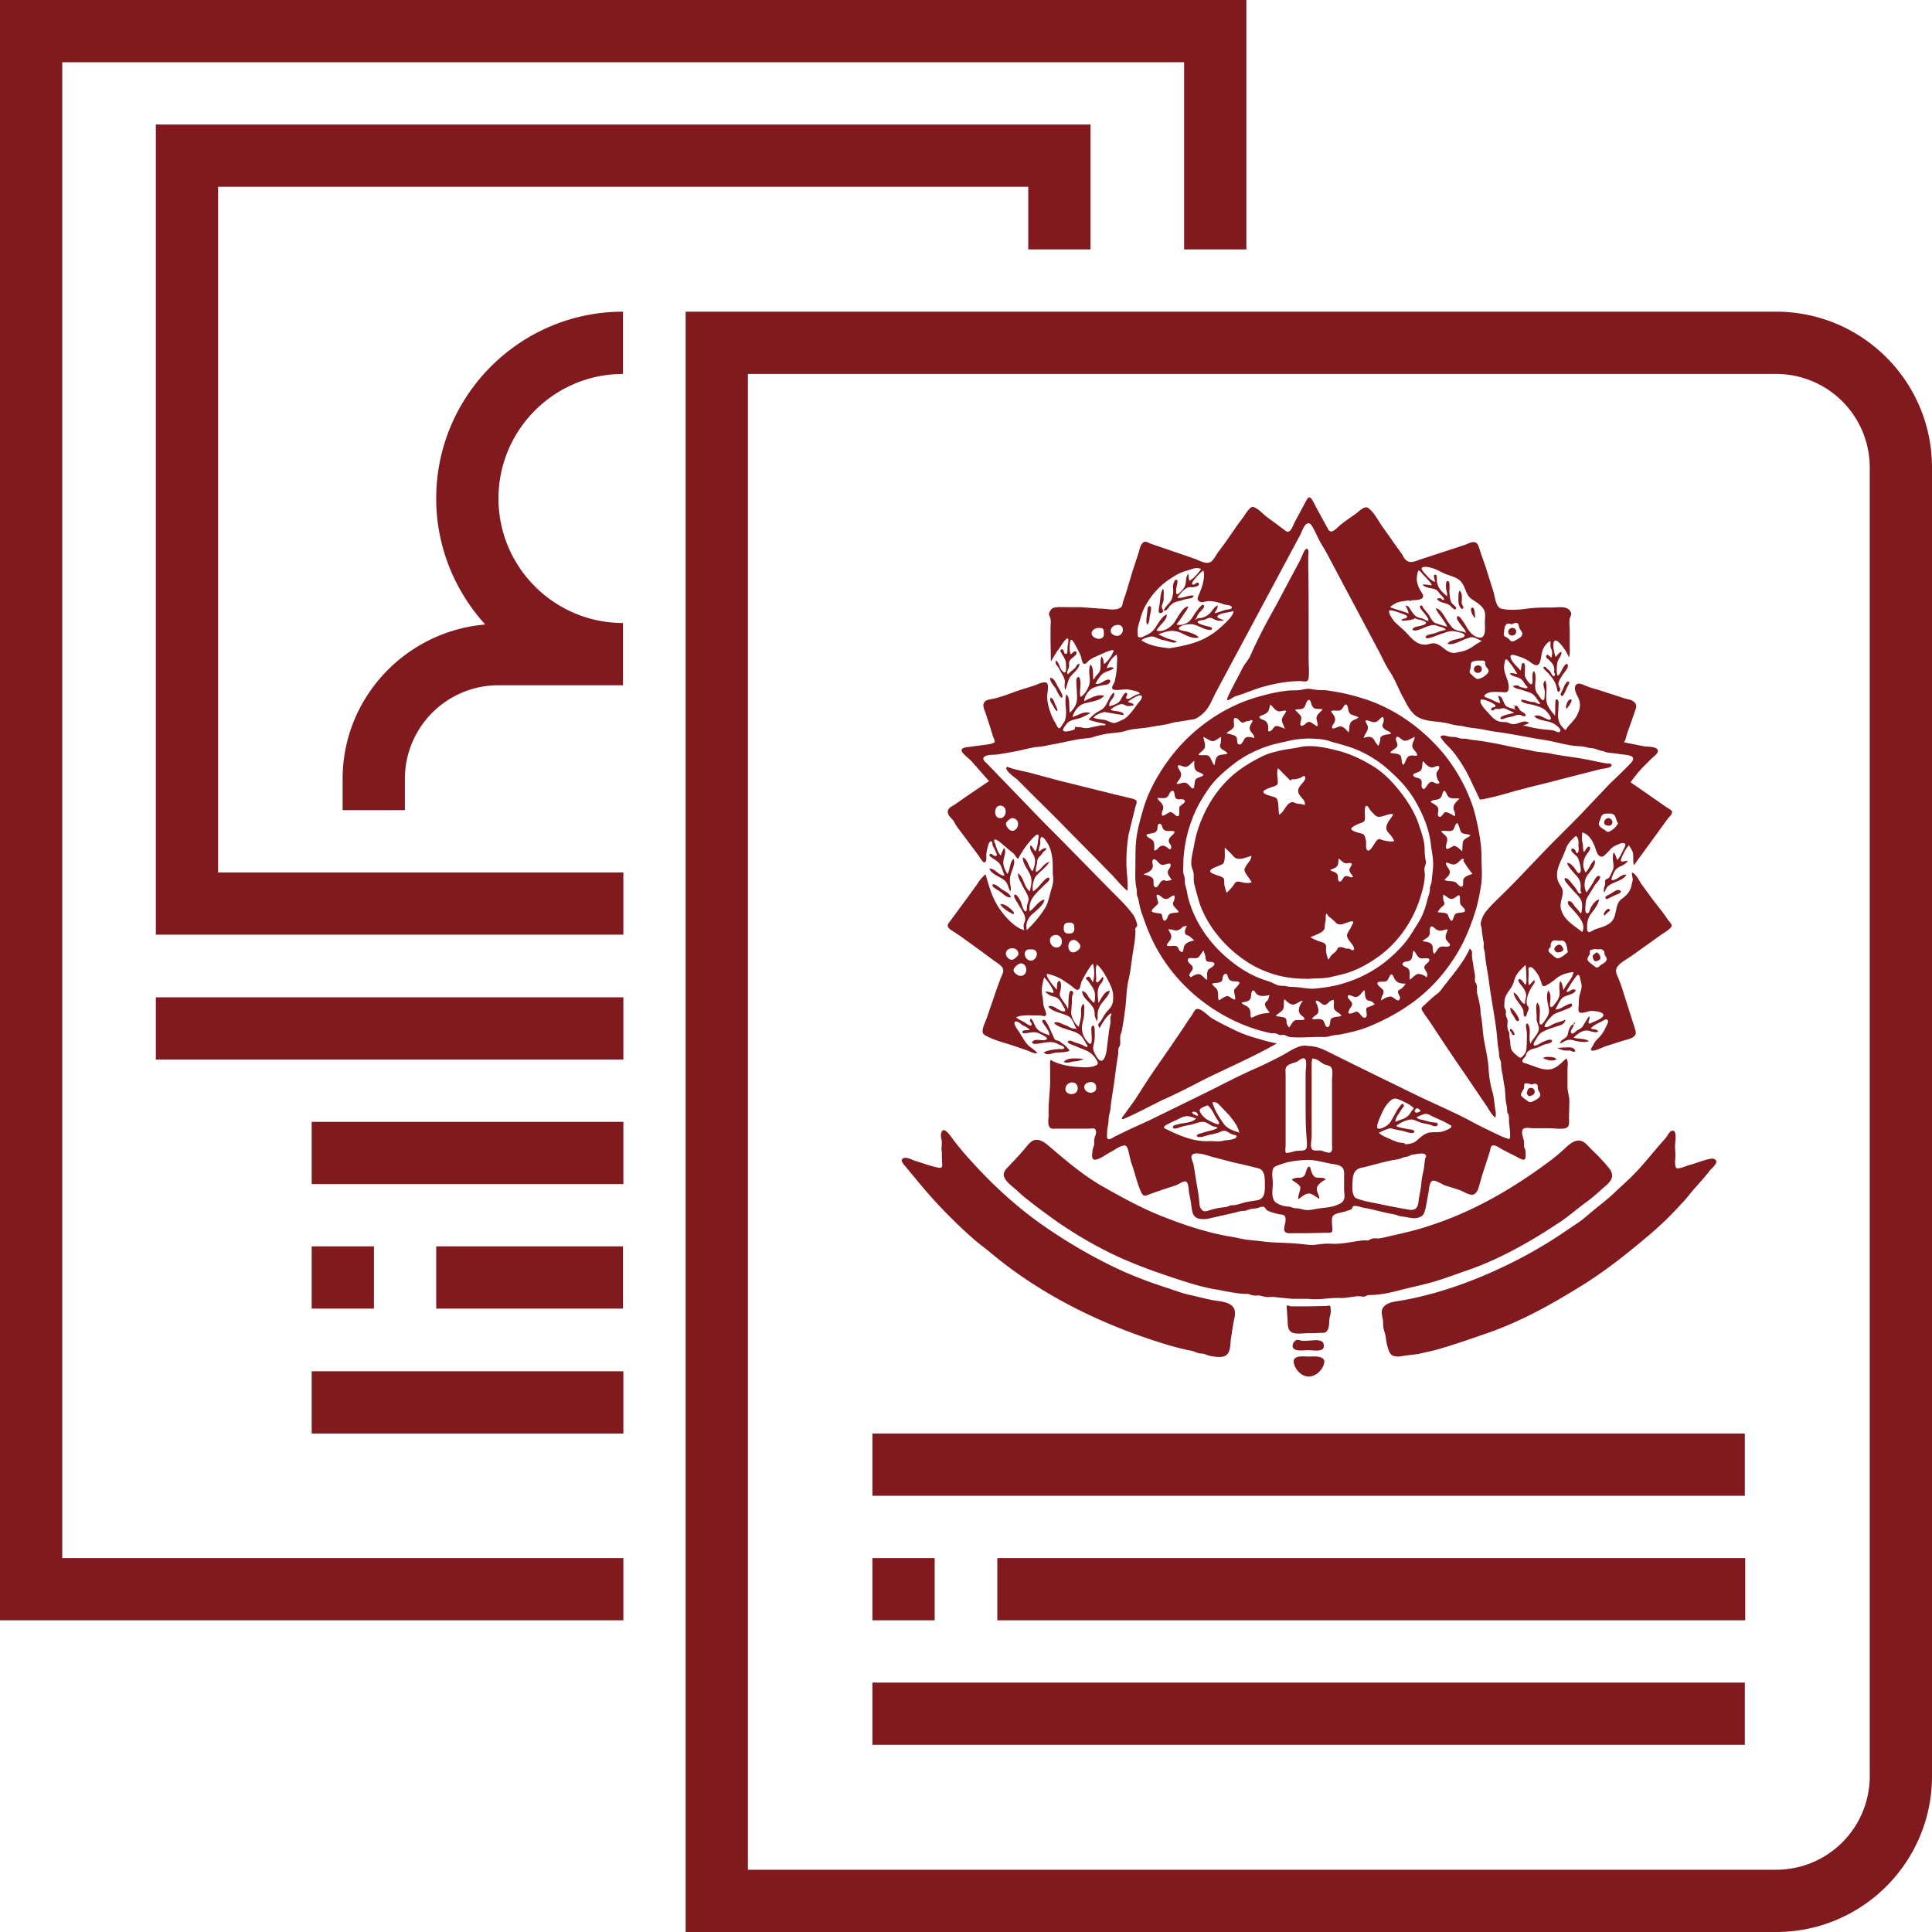
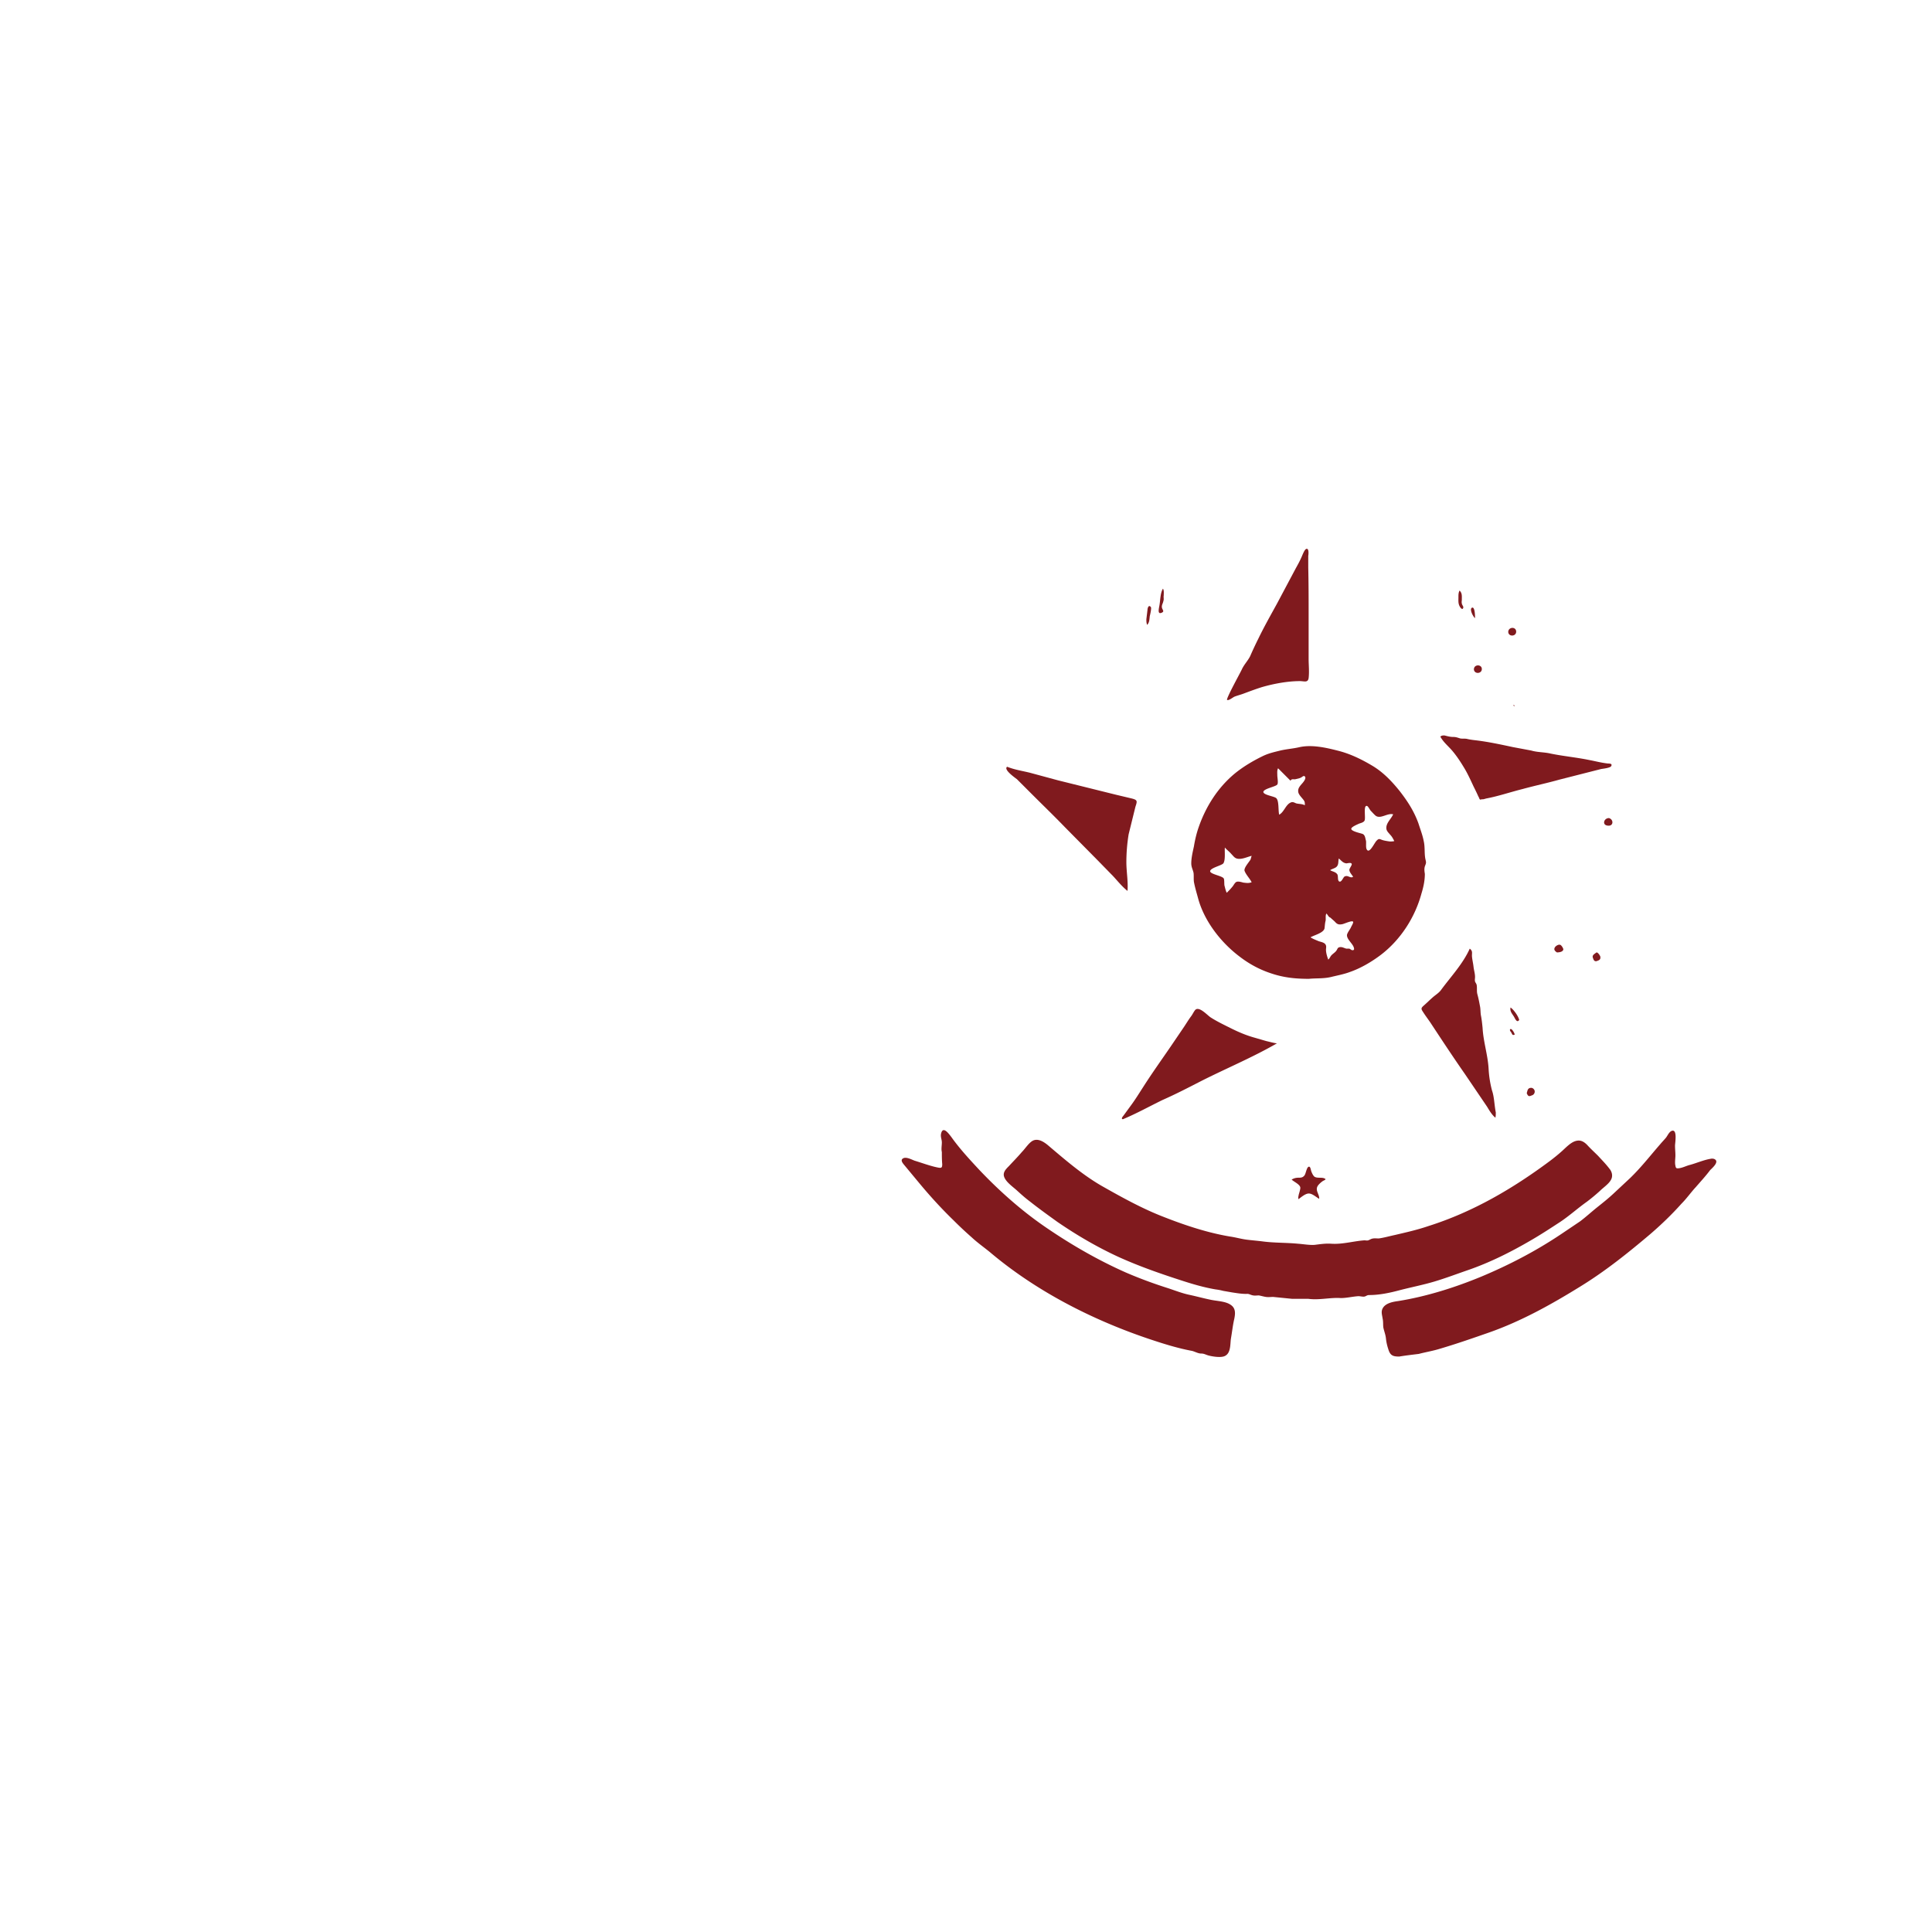
<svg xmlns="http://www.w3.org/2000/svg" viewBox="0 0 512 512" fill="#801a1e">
-   <path d="M470.7 82.6h-289V512h289c22.8 0 41.3-18.5 41.3-41.3V123.9c0-22.8-18.5-41.3-41.3-41.3zm24.8 388.1a24.8 24.8 0 0 1-24.8 24.8H198.2V99.1h272.5a24.8 24.8 0 0 1 24.8 24.8v346.8zM16.5 16.5h297.3v49.6h16.5V0H0v429.4h165.2v-16.5H16.5zm214.7 363.4h231.2v16.5H231.2zm0 33h16.5v16.5h-16.5zm33.1 0h198.2v16.5H264.3zm-33.1 33h231.2v16.5H231.2zM82.6 330.3h16.5v16.5H82.6zm33 0h49.5v16.5h-49.5zm-74.3-66h123.9v16.5H41.3zm41.3 33h82.6v16.5H82.6zm0 66.1h82.6v16.5H82.6zM57.8 49.5h214.7v16.6H289V33H41.3v214.7h123.9v-16.5H57.8zm57.8 82.6c0 12.9 5 24.6 13 33.4-21.1 1.8-37.8 19.4-37.8 40.9v8.3h16.5v-8.3a24.8 24.8 0 0 1 24.8-24.8h33v-16.5c-18.2 0-33-14.8-33-33s14.8-33 33-33V82.6c-27.3 0-49.5 22.2-49.5 49.5zm301.5 139.3c0 .7-.9 1.5-.8 2.1.2 1 1.2-.1 1.6-.4.7-.4 1.3-.6 1.7-1.4l1.5-2.4c.4.7-.1.9-.1 1.4-.1.9.4.5.9.3.6-.3 3.2-1.2 3-2.1-.1-.8-2.6-1-3.2-1-.8 0-2.7 1-3.3.2-.2-.4 0-1.7 0-2.1 0-.7 0-1.4.2-2.2.3-1.2.8-2.2.4-3.4-.3-1-.3-3.1-1.5-1.4-.9 1.2-1.7 2.5-2.4 3.8.8.3 1.2-.7 1.9-.6 1.3.1 0 1-.5 1.2-.9.4-1.9.5-2.6 1.2-.7.8-1.2 2-1.7 2.9 1 .1 2-.7 2.9-1.1.4-.2 1.7-.9 1.5.1-.1.5-1.7 1-2.1 1.2-.9.4-1.8.6-2.7 1.1-.5.3-2.9 2.9-2.4 3.3s1.8-.5 2.4-.8c1-.4 2.1-.6 3.1-1.1-.2.8-.6 1.2-1.4 1.5l-2.8.9c-1.6.7-2.6.9-3.5 2.6-.2.4-1 1.3-.7 1.8s2.1-.8 2.4-.9c.5-.2 2.2-1 2.4-.3.2.6-1.6.9-2 1-.8.3-1.6.8-2.5 1-.8.2-1.5.4-2.1 1.1-.2.3-.3.7-.4 1-.2.3-.7.7-.8 1-.3.9.8.8 1.4 1.1 1.9.6 3.7 1.6 5.8 1.4 1.8-.2 3.1-1.8 4.4-2.9.6.8.3 2.1.3 3v4.5c0 1.3.5 2.5.5 3.8l-.1 4.4c0 1.1.3 2.5-1 2.8-1.2.3-2.9 0-4.2 0h-4.2c-1 0-2.8-.5-3 .7-.2 1.1.5 2.1.5 3.2 0 .5-.1.9.1 1.3.3.6.3.9.3 1.7 0 .4.1 1.2-.4 1.4s-1.8-.7-2.3-.9l-3.7-1.9c-.7-.4-1.8-1.3-2.6-.8-.3.3-.4 1.2-.5 1.5l-.6 1.9-1.4 4.3-1 3.5c-.2.8-1 1.9-1.9 1.7-1.1-.1-2.3-1-3.3-1.3l-3.8-1.2c-.7-.3-2.4-1.4-3.1-1.2-1 .2-1 2.8-1.2 3.5l-.7 3.8c-.4 1.3-.4 1.9-1.7 2.4s-2.4.1-3.7-.1c-.6-.1-1.1-.1-1.7-.3s-1.2-.4-1.8-.5c-2.5-.4-4.9-1.2-7.4-1.6-.7-.1-2.3-.8-2.9-.4-.2.1-.2.5-.4.7-.3.3-1.2.4-1.5.6-.9.3-2.4.4-3.2 1-.7.5-.5 1.6-.5 2.4 0 .4.2 1.6 0 2s-1.3.3-1.8.3l-4.4.1h-4.1c-.7 0-2 .2-2.3-.6-.3-.7.3-2.1.3-2.9 0-1.6-.8-1.3-2.1-1.6-.8-.2-2-.5-2.7-.9-.6-.3-.5-1-1.3-1-.5 0-1.1.3-1.6.4-.6.1-1.3.1-1.9.3-.7.2-.9.4-1.6.4s-1.3.2-2 .4l-3.5.8-4 .9c-1 .1-2.2.2-3.1-.4-1-.7-1-2-1.2-3.1-.1-1.2-.4-2.3-.6-3.5-.1-.6-.1-2.4-.7-2.8-.6-.5-2.1.7-2.7.9l-3.7 1.2-3.4 1.2c-1.1.5-1.7.6-2.2-.6-1.1-2.4-1.6-5-2.5-7.5-.4-1.1-.6-2.4-.9-3.5-.2-.7-.4-1.5-1.3-1.3-1.1.2-2.2 1.1-3.2 1.6-1.2.6-2.7 1.8-4 2.1s-1.1-1.1-1-2c0-.6.2-1.1.4-1.7.2-.5 0-1 .1-1.5 0-.9.7-1.6.4-2.5-.2-.8-1-.5-1.7-.5H280c-.6 0-1.6.2-1.9-.5-.5-.7-.2-2.4-.2-3.2-.1-2.8.3-5.5.4-8.3v-4.2c0-.3-.1-1.7.1-1.9.3-.2.3.1.6.2 2.2 1.1 5 1.5 7.4 1.6 1.2.1 2.7.1 3.9-.4 1.2-.4.4-1.3-.1-2.1-1.3-1.9-3.3-2.2-5.3-3.1-.4-.2-3-1-1.5-1.4.4-.1 1.3.4 1.6.5.7.2 1.4.4 2 .7.2.1 1.1.7 1.2.3.1-.2-.5-.8-.5-1-.6-1-1.1-2-2.2-2.5-1.9-1-4.7-1.2-6.2-2.7 1.1-.6 2 .3 3.1.6.6.2 1.1.6 1.7.8.2.1 1.3.1 1.3.1 0-.1-.5 0 0 .3-.1-.1-.8-1.7-.9-1.9-.4-.7-.7-1.4-1.4-1.7-1.6-.9-4.3-1.1-5.3-2.6 1.3-.5 2.4.9 3.7 1.3 1.4.3.6-.8.2-1.5s-.8-1.5-1.5-2c-.4-.3-.9-.4-1.4-.5-.7-.2-1.2-.7-1.8-1.1.7-.5 2.7 1 2.1-.4-.5-1.2-1.5-2.6-2.4-3.5-.4 1.7-.8 3-.5 4.7.2.8.2 1.6.3 2.4s.5 1.5.7 2.3c.1.6 0 .8-.5.9.1 0-1.1-.2-.9-.2h-1.5c-1.4 0-3.7-.2-5 .5.5.5 1.2.8 1.8 1.1.4.2 1.6 1.1 2 1.1.3-.1.3-.2.3-.5 0-.1-.3-.4-.4-.6-.1-.3 0-.5.1-.8.8.5 1 1.9 1.7 2.7.8 1 2.2 1.3 3.3 1.8.1-1-.9-2.1-1.4-2.9-.2-.3-.8-.9-.3-1.2.4-.2.7.2.9.6.7 1 1.1 2.2 1.6 3.2.2.4.4 1.1.7 1.4s.7.2 1.1.4c.3.2.5.4.8.6s.5.3.8.6 1.1 1.1 1.1 1.3c-.1.5-3.3.5-3.8.6-1.1.2-2.1.8-3-.1 1-.6 2.9-.8 4.1-.9.4 0 1.4.2 1.3-.4 0-.3-1.1-.7-1.4-.8-1.4-.8-2.3-.7-3.8-.5-.6.1-3.7.8-3.2-.2s2.6-.2 3.4-.5c1.4-.4-.7-1.3-1.3-1.6-1.4-.7-2.3-.4-3.8-.2-.4.1-1.4 0-.8-.6.3-.3 1.4-.1 1.8-.3-.5-.5-1.2-.9-1.9-1.2-.4-.3-1.2-1-1.7-1-1.3 0 .5 2.4.8 2.8.7 1.1 1.3 2.3 2.2 3.3.8.9 2 1.4 2.6 2.3-1 .2-2-.5-2.9-.8l-3.8-1.3c-2.2-.7-4.6-1.3-6.7-2.4-.6-.3-1.1-.6-1.1-1.3 0-1.1.7-2.4 1.1-3.5l2.5-7.3 1.2-3.3c.3-.8 1-1.8.5-2.7-.5-.8-1.7-1.5-2.4-2l-3.1-2.3-5.8-4.2-2.6-1.7c-1.2-1-.5-1.5.3-2.6l4.7-6.4 2.1-2.9c.6-1 1.4-2 2.3-2.7.9 3.2 1.7 6.2 3.6 9 1.5 2.2 4.1 5.2 6.7 5.8-.2-.5-.3-1-.2-1.5s.4-.9.4-1.4c0-1.2-1.1-2.7-1.7-3.7-.2-.5-1.7-2.4-1.1-2.8.5-.3 1.4 1.4 1.6 1.8s.7 2.8 1.4 2.6c.3-.1.2-1.3.3-1.6.1-.6.4-1.1.4-1.6-.1-1.2-1.2-2.6-1.7-3.7s-1.2-2-1.1-3.2c1.6 1.2 1.5 3.6 3.1 4.8.4-1.8.8-3.1-.1-4.8-.6-1.2-1.9-2.9-1.7-4.2 1.3.6 1.5 2.7 2.5 3.7.5-.9.9-2.5.6-3.5-.2-1.1-1.6-2.2-1.1-3.4.6.4.8 1.1 1.3 1.6.6-1.1.6-2.3.8-3.5.3-1.2-.4-1.1-1.2-.3-1.8 1.8-3 3.6-4.2 5.8-.5-.3-.7-.8-1-1.2-.4-.4-.8-.7-1.3-1.1l-2.7-2.3c-.8-.5-1.7-1-1.2.3.4 1 .8 2.7 1.6 3.4.3-.7.5-1.4.9-2 .7 1-.1 2.4-.2 3.5-.1 1.2.4 2.4 1.1 3.4.7-1.1.6-3.2 1.6-4 .6 1.2-.5 3.1-.8 4.4-.2.9-.2 1.3-.1 2.2.1.6.4 1.6 0 2-.5-1-.6-2.1-1.5-2.9-1.2-1-3.5-1.6-4-3.1 1.6-.1 2.5 2 4 1.8-.4-1-.7-2.2-1.3-3.1-.7-.9-1.5-1.1-2.3-1.8-.3-.2-.6-.5-.2-.8.3-.2.9.5 1.2.5 1 .3.4-.8.1-1.5-.2-.5-.6-1-.7-1.5 0-.2 0-.6-.1-.7-.7-.6-1 .9-1.1 1.2-.2.6-.3 1.3-.4 1.9s.1 1.5-.1 1.9c-.5 1.4-1.6-.9-2-1.4l-4.7-6.3c-.7-.9-1.3-1.7-1.8-2.7-.4-.7-1.5-1.4-1.6-2.3-.2-1.2.9-1.6 1.7-2.1l3.3-2.3 5.9-4-4.4-5c-.8-.9-1.7-1.5-2.5-2.4-.9-1 0-1.5 1.1-1.6l3.8-.5c.7-.1 3.3-.3 3.5-.9.1-.4-.4-1.2-.5-1.6l-.6-2-1.3-4c-.3-.8-.9-2-.4-2.8.4-.8 1.5-.8 2.3-1 2.4-.5 4.7-1.5 7.1-2.3l3.8-1.2c.7-.2 2.9-1.4 3.5-.6.5.7 0 2.7 0 3.5 0 1.2.3 2.3.6 3.4.4 1.3.9 2.5 1.6 3.6.2.3.6 1.4 1 1.4.3 0 .9-1 1-1.2 1.7-2.2.1-5.3.9-7.8 1.1 1 .6 3.4.9 4.9.8-.8 1.5-1.6 1.8-2.8.3-1.3 0-2.9 0-4.3 0-.4-.2-1.7.1-2.1.4-.6.7-.2.8.3.4 1.4-.2 3.2.1 4.7 1.1-.5 2.1-2.2 2.4-3.4.4-1.6-.5-3.6.3-5.2.9.9.6 2.8.7 4 .4-.2.5-.7.8-1 .4-.5.8-.8 1-1.4.4-1.2-.1-2.5.4-3.7.7.7.4 1.2.7 2 .8-.6 2-2.1 2.3-3 .2-.4.5-.4 0-.7-.2-.1-1.5.4-1.8.5l-2.7 1.2c-.5.2-1 .5-1.5.8-.4.2-.9 1-1.3 1.1-.9.3-.9-1.4-1.2-2.1-.4-1-.9-1.9-1.4-2.8-.3-.6-1.2-2.3-1.4-.9-.1.8-.3 2.6.2 3.3.2-.2 1.4-1.4 1.5-.4.1.6-1.3 1.4-1.6 1.8-.6.7-.3 1-.4 1.9-.1.7-.8 1.4-.3 2 .6-.6 1.3-1.1 1.9-1.7s.3-.9 1.2-1.1c-.1 1.4-1.6 2.3-2.4 3.4-.8 1-.8 2.4-1.4 3.5-.3-.7-.1-1.5-.1-2.3-.1-.9-.6-1.6-1-2.3-.3-.6-.6-1.2-1-1.7-.5-.6-.5-.7-.4-1.5 1 .7 1 2.3 1.9 3 1.1.9.8-1.3.8-1.9 0-1.3-.6-1.9-1.2-3-.2-.3-.5-.8 0-1 .6-.2.6.8.8 1 .9.8.8-1 .8-1.5s.5-2.4 0-2.4c-.5-.1-2 2.4-2.3 2.8-.8 1-1.4 2.2-2.1 3.3l-.1-5.8v-3.1c0-.8.2-2-.1-2.7-.2-.7-.5-.8-.1-1.6.3-.6.5-.9 1.3-1.1 1-.2 2.2-.1 3.1-.1h3.7l5.5.4c1.5 0 3.7.6 5-.2.4-.2.5-.3.6-.7.1-.3.2-.9.3-1.2.2-.5.3-1 .5-1.4l1.9-6.3 1.7-5.2c.2-.7.4-1.8 1-2.4.7-.7 1.4-.1 2.2.2l11.4 3.9c1.2.4 3.4 1.8 4.6.8.7-.5 1.2-1.6 1.7-2.3l2-2.7 3.4-4.9 1.5-2s1.4-2.3 2.1-2.5c1-.4 3.1 1.9 3.9 2.5l4.6 3.4c.5.4 1 .9 1.6.4s1-1.8 1.4-2.5l3-5.6c.5-.9.9-1.1 1.5-.2.5.8.9 1.7 1.4 2.6l2.9 5.3c.8 1.4 2.2-.3 3-1 1.4-1.2 3-2.2 4.5-3.3.9-.7 2.2-2.1 3.2-1.3 1.4 1.1 2.4 3 3.4 4.5l3.6 5.1 1.8 2.5c.4.6.6 1.3 1.2 1.7 1.1.9 2.4.2 3.6-.2l11.9-3.9c1.1-.4 2.7-1.4 3.4-.1.4.7.6 1.7.9 2.5l1.2 3.4 2.1 6.7c.4 1.3.6 4.1 2.1 4.4 2 .5 4.7.3 6.8 0 2.2-.3 4.4-.3 6.6-.3 1.6 0 4.3-.6 5 1.3.3.7-.2 1-.3 1.7-.2 1 0 2.2 0 3.3v3.7c0 1.1.1 2.2-.2 3.2-.4-.8-.7-1.5-1.3-2.3-.4-.6-1.3-1.8-2-2.1-1.5-.6-.6 3.7-.2 4.3.5-.6.8-1.1 1.5-1.4.1 1.2-.9 1.8-1.1 3-.1.9-.3 2.5.1 3.4.7-.5 1-1.4 1.4-2.1.2-.3 1-1.7 1.3-.7.2.6-.9 1.9-1.3 2.4-.4.7-1.1 1.6-1.2 2.4-.1.6.7 1.3.4 1.9-.5.9-.8-.2-.8-.6-.3-1.6-1.2-2.7-2.2-3.9-.2-.2-1.5-1.4-1.4-1.6.3-.6.9.2 1.2.5.3.2.5.4.7.7l.5.9c.6.5.7-.1.7-.5-.1-.1-.2-.1-.2-.2-.1-.1-.1-.3 0-.5 0-.4 0-.7-.1-1.1-.2-.7-.7-1.2-1.2-1.7-.2-.3-1.2-.8-.8-1.3s1 .4 1.3.6c.2-.6.3-1.1.2-1.7-.1-.5-.4-.9-.4-1.4-.1-.8.3-1.8-.7-.9-.8.7-1.4 1.7-1.6 2.8-.2.8-.3 2.5-.9 3-.7.6-1.8-.4-2.4-.8-1.1-.8-2.1-1.1-3.3-1.5-.7-.2-2.1-.7-1.6.7.4 1.1 1.8 2.3 2.6 3.2.2-.5.1-2.5.9-1.9.5.4 0 2.8.3 3.6.2.4 1.2 2.2 1.7 1.9.4-.2.2-1.4.2-1.8 0-.8 0-1.1.4-1.7.9 1.3.1 3.3.4 4.8.1.6.4 1.1.8 1.6.3.3.5.9.8 1.1 1 1 .8-1.1.9-1.7 0-1.4-.9-2.2.1-3.3.7 1.5.1 3.6.3 5.3s1.3 2.8 2.3 4.1c.1-1.2 0-2.4.1-3.6 0-.4.1-1.1.6-.6.4.3.2 1.4.2 1.9 0 1.2-.3 2.4.1 3.6.3 1.1 1 1.8 1.8 2.5.8-1.4 2.1-2.3 2.9-3.7.9-1.7 1.3-3.2.4-5-.4-.8-1.6-3-.1-3.6.7-.2 1.7.4 2.3.6 1 .4 2 .7 3.1 1l5.9 1.9c.8.3 1.5.5 2.4.7.6.1 1.4.6 1.7 1.2.3.7-.1 1.5-.3 2.1l-1 2.9-1 2.8c-.2.5-.4 2-.9 2.3l5.5 1.1c.9.1 4 0 3.5 1.5-.2.6-1.3 1.4-1.8 1.9l-2 2c-1.3 1.3-2.3 2.7-3.4 4.1l6.2 4.3 3.6 2.5c.3.2 1.2.6 1.2 1.1.1.5-.7 1.3-1 1.6l-9.1 12.5c-.3-1-.1-1.9-.2-2.9s-.7-1.6-1.1-2.4c-.9.9-1.5 2.3-2 3.4-.6 1.5.8.7 1.7.7-.6.9-1.3 1.2-2.2 1.6-1 .5-1.4 1.2-1.8 2.2-.4.9-.7 1.7.6 1.2 1-.4 1.9-1.5 3-1.3-.7 1.3-2.2 1.6-3.4 2.2-.5.2-1 .5-1.4.8-.6.5-.7 1.2-1.1 1.8-.1-.6-.1-1.1.1-1.7.1-.2.2-.5.2-.7s-.1-.7 0-.9c.2-.4.5-.3.9-.6.3-.3.4-.6.6-1 .3-.7.7-1.3.7-2.1 0-1.1-.5-2.7.1-3.7.4.6.6 1.3.9 2 .8-.8 1.2-1.9 1.7-2.9.3-.6.9-1.5-.2-1.6-.6 0-1.8.6-2.4.9-.8.5-1.3 1.3-2 1.9-.5.5-1 1.1-1.7.7-.7-.3-1-1.5-1.2-2.1-.6-1.7-1.6-3.7-3.5-4.2 0 1.1-.2 1.8.1 2.8.2.8 0 1.8.4 2.4.3-.3.9-1.7 1.4-1.4.7.4-.5 1.7-.7 2-1 1.5-1.3 3.1-.3 4.8 1-.9 1.3-2.5 2.4-3.3.5 1.6-1.5 3.2-2.2 4.5-.6 1.2-.7 3.1.1 4.1l1.7-2.6c.2-.4 1-2.2 1.7-1.7.6.4-.9 1.9-1.2 2.3l-1.6 2.6c-.6.9-.9 1.5-.9 2.6 0 .5-.3 2.1.3 2.3.7.2.8-.9 1-1.3.4-.8 1.3-2.2 2.3-2.3-.3 1.2-1.1 2.4-1.9 3.4-.9 1.1-1.3 2.2-1.3 3.7 0 .5-.1 1.3.4 1.5.4.1 1.3-.5 1.7-.7 1.4-.5 2.9-.8 4.1-1.8 2-1.7.9-4.8 3-6.3 1.1-.8 1.9-1.6 2.4-2.9l.5-2.1c0-.7-.3-1.3-.2-2 1.1.4 1.9 2.2 2.5 3.1l3 4.1 2.8 3.6c.4.5.7 1 1.1 1.6.3.4 1.2 1.3 1.1 1.8-.2.8-2.2 1.9-2.9 2.4l-3.9 2.8-3.8 2.7c-1.2.9-2.8 1.6-3.7 2.8-.9 1.1-.2 2.2.3 3.4.6 1.5 1.1 3.1 1.6 4.7l2.7 8.5c.2.7.4 1.3-.2 1.9-.8.8-2.6 1-3.6 1.4l-4.1 1.3c-.6.2-3.5 1.7-3.8.9-.1-.2.6-1.1.7-1.4a5.02 5.02 0 0 1 1-1.4c1.1-1 1.8-2.1 2.4-3.5.2-.4.7-1.2.3-1.6s-.9.1-1.2.2c-1 .6-2.6 1.1-3.2 2.1.9.3 1.2 0 2 .7-.9.7-2.3-.3-3.3-.2-1.2.1-2.4 1-3.3 1.9 1.4.4 2.7.1 4.1.9-1.1.5-3 .1-4.1-.2-.6-.2-1.2-.2-1.8 0-.7.2-1.1.7-1.8.8.3-1.1 1.4-1.1 2-2.1.3-1.2.5-2.6 1.7-3zm-88.5 28.8c-.3-.4-.5-.1-.1.1-.2-.1-.2-.5-.2-.7-.2-.5-.4-1-.7-1.5-.5-.9-1.2-1.7-1.8-2.5l-2.1-2.2c-.9-.9-1.1-1.4-2.4-1.3.4 1.8 1.9 4.2 3 5.7 1 1.4 2.7 1.9 4.3 2.4zm73.2-112.1c-.3-.4-.5-.1-.1.1-.4-.2-.5-1.2.1-1.2.4 0 .8 1 1.1 1.3s1.5.8 1.4 1.2c-.1.7-1 .1-1.3 0-.8-.2-1.6.2-2.3.4l-1.4.3c-.2 0-1.2.5-1.4.4-.7-.3.1-.8.5-.9.9-.4 1.9-.5 2.9-.8l-1.7-.8c-.3-.1-.7-.4-1-.4-.5-.1-1 .2-1.5.2-.3 0-.5-.1-.9 0-.2.1-.4.4-.7.4-.5-.1-.4-.5 0-.8.4-.2.8.1.8-.5 0-.5-3.6-2.1-3.9-1.5-.5.8 1.4 2.8 1.9 3.3.8.9 1.8 2.1 3 2.4.6.2 1.3.1 2 .2.7.2 1.3.6 2 .5 1.3-.1 2.7-1.3 3.9-.3-.5.4-1 .4-1.6.6 1.8.5 3.7.9 5.5 1.1.8.1 1.7.1 2.6.3.5.1 1.2.7 1.7.3.7-.7-1.5-2.1-2-2.3-1.5-.7-3.8-.6-4.8-1.8 1-.5 1.7 0 2.6.4.5.2 1.7 1 1.8.2 0-.6-1.1-1.9-1.5-2.2-.8-.7-1.9-1-2.9-1.3s-1.9-.3-2.8-.7-1-.9.1-.7c.5.1 1 .3 1.5.4.4.2.9.1 1.3.2.5.1 1 .7 1.5.3-1-1.1-1.4-2.4-2.9-2.9l-2.4-.8s-1.5-.2-2-.9c.5-.1 1-.2 1.5-.1l.3.3c.3.1.6.2.9.2.3.1 1 .4 1.2 0 .1-.2-.5-.6-.6-.8-.5-.8-.8-1.4-1.8-1.8-.8-.3-1.7-.4-2.3-1.1.6-.3 1.3.1 2 .1-.6-.9-1.1-1.9-1.8-2.7-.2-.2-.9-1.2-1.1-1.2-.4 0-.4.9-.5 1.2-.6 2.4 1.4 4.3 1.1 6.7-.2 1.2-1.2.8-2.1.8-1.2 0-2.6-.2-3.7.4-1.4.8-.2 1 .8 1.4.8.3 2 1.1 2.8 1.1l-.6-1.9c1.2 0 1.3 1.7 1.9 2.4.2.7 1.9.9 2.9 1.3zm-93.4-26.3c.4-1 1.1-1.5 1.7-2.3.5-.6.7-1.6.8-2.4.1-.9-.2-1.7.1-2.5.1-.3.5-1.4 1-.8.2.2-.3 2-.3 2.4 0 1.1-.1 1.8 1 .8.7-.7 1.3-1.3 1.5-2.3.2-1.1 0-1.7.7-2.7.1.6.1 1.4.3 1.9 1.1-.5 2.4-2.1 3.1-3.1-1.4-.7-2.7.2-4 .5-1.6.4-3.2 1.4-4.5 2.3-2.7 1.8-4.9 4.4-6.4 7.2-.8 1.5-1.2 3.2-1.7 4.9-.2.8-.3 1.4-.2 2.3.1.6-.1.8.5.9.3.1.8-.1 1-.2 1.3-.6 2.4-1.1 3.2-2.4.8-1.2 1.6-2.8 3-3.5.2 1.5-2.1 3-2.7 4.3 1.6.6 3.7-.8 4.6-2s2.2-4.2 3.8-4.4c-.2.9-.9 1.6-1.4 2.4s-1.1 1.6-1.7 2.4c.9.3 2.1 0 2.9-.5 1-.6 1.6-2 2.3-2.9.3-.4 2-2.8 2.1-1.4 0 .4-.9 1.3-1.2 1.6-.5.6-.7 1-.9 1.8 0-.4-.3-.1-.2.2.4-.3.1-.2.6-.4.2-.1.5-.1.7-.1.6-.1 1.3-.3 1.8-.7 1.2-.7 1.6-2.1 2.8-2.7 0 .5-.1.8-.3 1.2s-.4.4-.5.9c1-.2 1.9-.6 2.9-.9.5-.1 2.3-.1 1.4-1-.2-.2-1.3-.3-1.7-.4s-.8-.3-1.2-.4c-1-.3-1.9-.5-3-.5-.7 0-1.8.5-2.4.1-.9-.5-.4-1.3-.1-2 .7-1.6 1.7-4.5 1.1-6.2-.6.3-3.2 3-3 3.5.3.7 1.1-.3 1.4-.3.6.1.5.6.2.8-.1.1-1 .4-1.2.4-.5.1-1-.1-1.5.1-1.1.4-2.2 1.8-2.8 2.7 1.5.3 3.1-.9 4.4-.5-.5.8-.9.6-1.8.8s-1.7.5-2.6.7-1.5.7-2.1 1.3c-.2.4-.8 1.3-1.5 1.1zm38.2 115.4c2.6 0 4.5 1.1 6.7 2.2l7.3 3.6 14.3 7c4.7 2.3 9.5 4.3 14.1 6.7 2.2 1.2 4.4 2.3 6.7 3.4 1.1.5 2.2 1.1 3.4 1.5 1 .4 1.1.3 1.1-.7 0-1.2-.2-2.5-.3-3.7 0-.5 0-1.2-.1-1.7-.2-.5-.4-.6-.4-1.2 0-1-.3-2-.4-3-.1-1.3-.1-2.6-.4-3.9-.2-1.1-.3-2.3-.6-3.5-.1-.6-.2-1.3-.2-2 0-.6-.1-.7-.3-1.2-.3-.8-.2-1.8-.4-2.7-.2-1.2-.3-2.5-.4-3.7-.5-4.7-1.5-9.4-2.1-14.1-.3-2.5-.9-5-1.1-7.6 0-.5-.2-.8-.3-1.4-.1-.4.1-.9 0-1.3-.2-1.2-.4-2.2-.5-3.4 0-1-.5-1.3-.2-2.3.3-1.1.8-2.1 1.6-3 1.6-1.9 3.5-3.6 5.3-5.4 3.7-3.7 7.2-7.5 10.9-11.3 3.6-3.7 7.4-7.3 10.9-11.1l5.4-5.7c1.9-1.8 3.8-3.6 5.6-5.5 2.1-2.3-1.8-2.1-3.2-2.4-1-.2-2.1-.2-3.1-.4-.5-.1-.8-.3-1.3-.4-.7-.1-1.1-.3-1.7-.5-.8-.3-1.7-.2-2.6-.5-1.1-.3-2.4-.2-3.5-.4-2.3-.3-4.6-1-6.9-1.4-4.6-.7-9.1-1.7-13.7-2.3-2-.3-4-.8-6.1-1-1.2-.1-2.3-.5-3.5-.6-1.3-.1-2.6-.6-4-.8-2.2-.4-4.9-.3-6.9-1.5s-2.9-3.5-4-5.4c-1.1-2.1-2-4.5-3.3-6.5-1.3-1.9-2.2-4.1-3.3-6.1l-13.5-25.4c-.6-1.1-1.2-2-1.8-3.1s-1.1-2.3-1.7-3.4c-.4-.7-.9-1.8-1.8-1.3-.8.5-1.3 2.1-1.7 2.9l-7.6 14.2-14.9 27.8c-1.1 2.2-1.8 4.3-3.8 5.8-.9.7-1.4 1.1-2.5 1.2l-3.7.6c-1.1.1-2.1.5-3.2.7l-3.7.6c-2.3.5-4.7.4-6.9 1.1-2 .6-4.2.5-6.2 1-.9.2-1.8.4-2.6.7-1.2.3-2.4.3-3.6.5-2.4.4-4.7 1-7.1 1.4-1.1.2-2.2.5-3.4.6s-2.3.3-3.5.6c-2.4.6-4.9 1-7.3 1.4-1 .2-2.6 0-3.5.5-1.2.6 0 1.5.6 2.1l11 11.4c3.6 3.8 7.4 7.5 11 11.2l10.8 11c1.7 1.7 3.5 3.4 5 5.3.7.8 1.3 1.7 1.6 2.7.1.3.4 1.1.2 1.4 0 .1-.3.3-.4.5s0 .5 0 .7c0 2.4-.6 4.9-.9 7.3-.3 2.1-.5 4-1 6-.5 2.4-.5 4.9-.8 7.4-.2 1.1-.3 2.3-.5 3.4s-.3 2.3-.7 3.3c-.3 1 0 2-.2 2.9-.1.4-.4.6-.4 1-.1.5 0 1-.1 1.6-.4 2.3-.7 4.7-1 7-.3 2.4-.8 4.7-1 7.1-.1 1-.5 1.9-.5 2.9 0 1.2-.4 2.2-.4 3.5 0 .7-.3 1.9.6 1.8.5-.1 1.1-.5 1.6-.8.7-.3 1.4-.7 2.1-1 2.4-1.2 4.8-2.2 7.3-3.4l14.1-6.9c4.7-2.3 9.3-4.8 14.2-6.9 2.2-1 4.4-2.1 6.5-3.2 1.9-1 4.6-3.1 6.8-2.5zm-11.4 36.7c0-1.5.1-3.9-1.8-4.3-2-.5-3.9-1-5.9-1.4-2.1-.5-4.2-1.1-6.2-1.6-1.1-.3-4.5-1.6-5.4-.5-.5.6.3 1.9.4 2.5.2 1 .3 2 .5 3 .3 2.2.8 4.4 1 6.6.1.8 0 1.7.7 2.4.7.8 1.6.2 2.5 0 1-.3 1.9-.5 2.9-.6.6-.1 1.1-.1 1.6-.3.4-.2.6-.3 1.1-.3 1.1 0 2-.4 3.1-.7s2.2-.4 3.4-.6c2.2-.4 2.1-2.4 2.1-4.2zm23.2-.1c0 .9-.1 1.7.2 2.6.4 1.1.6 1.1 1.5 1.4 1.7.6 3.7.9 5.6 1.3 2.2.5 4.5.9 6.7 1.3 1.9.4 3.2.5 3.5-1.8.2-1.8.7-3.6.8-5.4.1-1.1.4-2.2.6-3.3.2-1 .2-2 .4-2.9.1-.4.4-.4.1-.9-.2-.4-.7-.4-1.1-.4-.5 0-1.1.1-1.7.2-.2 0-.5.1-.7.1-.5.1-.6.2-.9.4-.7.2-1.3.2-1.9.5-.9.4-1.8.4-2.7.6-2.4.5-4.8 1.2-7.2 1.8-.9.2-1.9.3-2.4 1.1-.8.9-.7 2.3-.8 3.4zM393.5 165c0-1.1.3-2.5-.3-3.5-.6-1.1-1.9-1.9-3-2.6-2-1.2-1.7-3.9-3.6-5.3-1-.7-2.2-1-3.3-1.4-1.3-.5-2.5-1.3-3.9-1.7-.9-.3-3.6-.7-2.3.9.8.9 2 2.5 3.2 2.8 0-.4-.7-2.1.1-1.9.6.1.3 1.3.4 1.8.2 1.7 1.4 2.9 2.7 3.9.1-1-.3-1.5-.3-2.5 0-.4-.1-1.9.7-1.4.4.3.2 2.2.2 2.7.1.8.1 2 .5 2.8.2.5 1.4 1.2 1.3 1.6-.2.8-1.1-.2-1.4-.5-1-1.1-2.8-.7-3.7-2 .4-.2.7-.2 1.1-.1.2.1.3.4.5.4.9 0-.6-1.4-.8-1.6-.6-.8-.8-1.2-1.9-1.4-.9-.2-2-.3-2.7-1 .5-.3 2.3.2 2.4.1.2-.4-2.1-2.6-2.4-3-.2-.2-.7-.9-1-.9s-.5 1.4-.5 1.7c-.2 1.3.4 2.8 1.1 3.9.4.6.9 1.3.2 1.8s-2 .4-2.8.5c-.1.1-.2.2-.3.2-.1-.1-.2-.2-.3-.2-.3 0-.4 0-.7.1-.5.1-.8.1-1.3.2-1 .1-2.3.8-3 1.5 1.6.7 3.3 1 4.9 1.7-.1-.8-.5-1.4-.8-2.1.8-.1 1.2 1 1.6 1.5.4.6 1 1.4 1.7 1.6.5.2 1 .2 1.6.5.1.1.9.6 1.1.4.4-.5-1.6-2.6-1.8-2.9s-.7-.9-.2-1.1.5.3.6.5c.5.7 1.1 1.3 1.6 2 .5.8.9 1.9 1.9 2.2.9.3 1.9.6 2.9.9-.4-1-.9-1.6-1.5-2.5-.5-.7-1.2-1.5-1.5-2.4 1.5.1 2.6 2.9 3.5 4 .6.8 1 1.5 2 1.8.8.3 1.7.3 2.5.7-.2-.8-.6-1.1-1.1-1.8-.3-.4-1.3-1.6-1.3-2.1 0-.9.7-.4 1 0 .6.8 1.2 1.7 1.7 2.6.8 1.3 1.8 2.4 3.4 2.6 1.7 0 1.3-2.9 1.3-4zm-56.2 148.6c0 1.7-.6 4.2 1 5.2a6.22 6.22 0 0 0 2.6.9c.4.1.9 0 1.2.2.5.1.7.3 1.3.3.8 0 1.4.2 2.2.4 1.1.2 2 0 3.1-.2 1.9-.4 3.9-.3 5.7-1.1.7-.3 1.4-.6 1.7-1.3.4-.8.1-1.9.1-2.7v-3.2c0-.7.1-1.6-.2-2.3-.7-1.3-2.6-1.2-3.8-1.5-2-.4-4-1-6.1-.9-2.3.1-4.7.4-6.8 1.2-.8.3-1.8.5-2 1.4-.3 1 0 2.5 0 3.6zm69.9-44.6c0-1-.3-2.4.2-3.3 1 1 .6 3 .6 4.4 0 .4-.2 1.4.4 1.4.4 0 .9-.9 1.1-1.2.8-1.1 1.2-2 .9-3.3s-.7-3.3-.1-4.5c.8.9.6 2.1.5 3.2 0 .4-.2 1 .3 1.2.3.1 1-.9 1.2-1.2.5-.6.9-1.3 1-2.1.1-1.1-.3-2.6.2-3.6.6.6.6 1.7.9 2.4.6-1.7 2.3-2.9 2.6-4.8-1.8.2-3.4.7-4.7 1.8-.7.6-1.4 1.1-2.3 1.6-1.1.6-1.2.5-1.6-.8-.3-.8-.5-1.5-1-2.2-.3-.4-1.1-1.6-1.7-1.7-.9-.1-.6.9-.6 1.6 0 1-.2 2.3.1 3.2.6-.4.8-1 1.5-1.4 0 .9-.1.9-.6 1.6s-.9 1.6-1.2 2.4c-.2.7-.5 1.9-.2 2.6.1.4.5.5.4 1 0 .4-.3.8-.4 1.2s-.3 1.2-.8.8c-.1 0-.2-1.4-.2-1.6-.7-1.6-2.4-3-2.6-4.7 1.4.6 1.6 2.5 3 3.1.1-.3 0-.6.1-.8 0-.3.1-.6.2-.9.2-1-.2-1.8-.8-2.7-.2-.4-1.4-1.5-1.2-2 .5-.9 1.6 1.1 1.8 1.3.5-.5.3-1.7.3-2.3 0-1-.1-2-.2-3-.7.7-1.4 1.3-2 2.1-.7.9-.9 1.6-1.2 2.6-.6 1.9-2.3 2.9-2.4 5 0 .5-.1 1.2 0 1.6.1.3.3.5.4.9 0 .4-.1.9 0 1.3s.3.7.4 1.1c.1.8-.2 1.7.1 2.5.1.5.4.7.4 1.2s0 .9.1 1.3c.2.8.1 1.9.4 2.7s1.1 1.4 1.7 1.9c.8.7 1 .4 1.7-.4.7-.9.6-1.6.7-2.7 0-1.1.1-2.3 0-3.4 0-.4-.6-2.4.3-2.1 0 0 .4.8.3.7.2.5.2.9.2 1.4 0 1-.2 2.2.2 3.2.5-1.3 2.1-2.5 2.2-3.9.1-.6-.3-1.2-.4-1.8-.3-.5-.1-1.2-.2-1.9zM284 266.4c0 1-.3 2.1.1 3.1.3.9 1 2.1 1.8 2.6.2-1 .5-1.9.6-2.9.1-1.1-.3-2.3.6-3.2.4.5.2 1.8.2 2.5 0 1.1-.3 2-.5 3-.3 1.8.3 3.4 1.5 4.7 1.8 2 .6-3.6 1-4.1.6-.8.8.2.8.7 0 1.1.1 2.1-.1 3.2-.2 1-.5 1.7-.1 2.7.3.7.8 1.6 1.3 2.1 1.4 1.3 2-1.8 2.1-2.7l.6-4.9c.1-.9.4-1.7.4-2.6 0-.4-.1-.7 0-1.1s.3-.5.2-1c-1.2.6-2.5 2.8-3.1 4-.6-1.1-.4-1 .3-1.9.5-.7.8-1.4 1.3-2.1s1.2-1.2 1.6-2 .4-1.6.4-2.5c0-1.6-.7-2.9-1.4-4.3-.8-1.5-1.6-3-2.9-4.1-.5.9-.2 2.7-.2 3.7 0 .4-.2 1.1.4 1 .2 0 1.1-1.2 1.4-1.5.4 1.3-.9 1.9-1.2 3-.4 1.2-.1 2.7 0 4 .7-1 1.6-3.3 3-3.2-.3 1.5-1.9 2.7-2.6 4-.3.6-.6 1.3-.6 2-.1.8.1 1.4-.2 2.1-.2-.7-.6-1.1-.6-1.8 0-.9-.1-1.5-.7-2.3-.9-1.3-2.7-2.4-2.6-4 .8.3 1.2.7 1.6 1.5.4.6.9 1.1 1.5 1.7.4-.6.3-2.1.2-2.9-.3-1-1.2-2.2-1.8-3-.1-.2-.5-.3-.5-.5 0-.3.4-.6.7-.6.4.1.9 1.2 1.1 1.5.5-1.1.5-3.8 0-4.9-.8.8-1.4 1.9-2 2.9-.3.6-.7 1.2-1 1.9-.2.5-.3 1.5-.6 1.9-.6.7-1.6-.5-2.3-1s-1.5-1-2.2-1.5c-.8-.5-1.6-.8-2.4-1.1-.3-.1-.6-.2-1-.3-.7-.2-.8-.1-.6.5.5 1.3 1.7 2.6 2.6 3.6 0-.4-.1-2.6.7-2.3.5.2.4 1.8.3 2.2-.2 1.1-.5 1.2.1 2.3.6 1 1.4 1.8 1.8 2.9.3-.6-.1-5.3 1-4.8.7.3.3.9.2 1.2-.3 1.1 0 1.9-.2 2.6zm62 26.3v-8.3c0-.9.4-3-.1-3.7s-1.6.3-2.1.6c-.8.4-2.2.6-2.8 1.3-.5.5-.3 1.6-.3 2.3v18.7c0 .3-.2 1.7.1 1.9.2.2 2.3-.4 2.7-.5.7-.1 2.1.1 2.6-.5s.1-2.9.1-3.7c-.2-2.6-.2-5.4-.2-8.1zm1.6-.1v8.5c0 .8-.4 2.6 0 3.3.4.8 1.7.4 2.4.5s2.1.9 2.7.4c.5-.4.3-1.5.3-2.1v-16.8c0-.9.2-2.1 0-3-.2-1-1.1-1-1.9-1.3-.9-.3-1.9-1.5-2.9-1.5-.4-.2-.5-.1-.5.4-.1.3-.1.7-.1 1v10.6zM296 176.1c0-.8.2-1.8-.1-2.6-1.2.7-2.3 2.4-2.6 3.6.8-.3 1.1-.4 1.9-.1-.7.8-2 .8-2.9 1.5s-1.4 1.7-2 2.7c.7.1 1 0 1.6-.3.4-.2 1.4-.9 1.9-.8s.6.4.2.9-1.2.5-1.8.6c-1 .2-2.6.5-3.4 1.3-.6.6-1.6 2-1.4 2.9 1.3-.7 3.7-2 5.2-1.4-1 1.3-3.7 1.6-5.2 2-1.6.5-2.7 2-3.2 3.6 1.6-.4 3-1.7 4.8-1-1 .4-1.8 1-2.8 1.3-.9.3-2 .4-2.8.9-.6.3-1.1 1.1-1.5 1.7-.5.8.1 1.1 1 .9.3 0 1.6-.3 1.8-.5.1-.1.2-.2.2-.3-.1-.4.1-.5.5-.3.5-.1 1.3.1 1.8.2 1 .2 2.1-.2 3.2-.4.6-.1 1.1-.3 1.7-.3.4 0 .7.2.9-.3-1.5-.4-3-.6-4.5-1.2.6-.7 1.3-1.3 2-1.8.6-.4 1.3-.7 1.9-1.2 1.2-1.2 1.5-3.2 2.8-4.2.5 1.5-1.5 2.1-1.2 3.7 1.1-.4 2.2-.6 2.9-1.6.2-.3 1.1-2.3 1.6-2 .8.4-.9 1.7.5 1.6.4 0 1.1-.6 1.4-.7.5-.3 1.1-.5 1.7-.7-.5-.7-1.9-.8-2.7-1-1.3-.3-2.8.2-4.1 0-1.2-.2-.2-1.4.1-2.2.4-1.7.6-3.1.6-4.5zm89.7-3.1c1.4-.3 2.4-.4 3.7-1.1 1.1-.6 2.1-1.5 3.3-2-.6-.3-1.2-.6-1.9-.9-.9-.3-1.5 0-2.3.3-1.4.5-3.5 1.8-4.9 1.3.6-.9 1.8-1 2.8-1.3.5-.2 2-.3 1.7-1.1-.3-.5-2.1-.8-2.6-.9-1-.2-1.8.1-2.7.4s-1.8.6-2.8 1c-.3.1-2.6 1-2.1-.1.2-.4 1.8-.6 2.4-.8 1-.4 1.9-.7 2.9-.9-.6-.7-1.4-.7-2.2-1-.9-.4-1.4-.3-2.4 0s-2.5 1.1-3.5 1.2c-1.3 0-.7-.8.2-1 .3-.1 2.6-.4 2.6-1s-1.9-.9-2.3-1c-.2-.1-.4-.1-.5-.2-.2-.1-.3-.1-.4.2-.3 0-.6.1-.9.2-.9.1-1.5.2-2.4.2.3-.8.8-.4 1.2-.7.6-.4.2-.7-.3-.9s-3.9-1.5-4.1-1.1c-.4.7 1 2.5 1.4 3 1 1 2.2 1.9 3.2 3 1.6 1.7 2.9 3.3 5.4 3 .6-.1 1.3-.4 2-.3s1.5.6 2 1c1.1.8 2 1.7 3.5 1.5zm32.6 50.9c.1-.6 0-1.3-.2-1.8-.4-.8-.6-.5-1.1 0-1.1 1-1.7 1.8-2.2 3.3-.9 2.6-2.9 5.2-1.9 8.1.5 1.3 1.5 1.9 1.2 3.5-.2 1.4-.8 2.5-.4 4 .8 2.9 3.4 4.2 5.6 6 1.2-2.3-1.4-4.6-2.7-6.2-.3-.3-1.1-1-1.1-1.5s.2-.6.7-.4 1 1.2 1.4 1.6c.5.5.9 1.1 1.4 1.6.3-.9.4-2.4.1-3.3-.4-1.1-1.6-2.1-2.3-2.9-.3-.4-2.6-2.7-2.1-3.1.6-.6 2.1 1.7 2.4 2 .4.4.6.8.9 1.3.1.2.5 1 1 .6.3-.3-.1-.2-.1-.5-.1-.4 0-.8 0-1.2 0-1.3-.3-1.9-1.1-2.9-.8-.9-2.2-2.3-2.5-3.4.8-.1 1.2.6 1.8 1.1.2.3 1 1.6 1.3 1.6 1.2 0 0-3.8-.4-4.3-.3-.4-1.6-1.3-1.6-1.8.1-.8.9-.3 1.1.1.2.3.1 1 .7.5.3-.4.1-1.6.1-2zm-108.4-52.1c3.6-.6 7.3-1.3 10.4-3.2 1.4-.8 2.6-1.8 3.8-2.9.9-.9 2.8-2.5 2.8-3.8-1.2.5-3.1.4-4.1 1.2-.8.7 1.1.9 1.6 1.4-.6 0-1.3.1-1.9-.1-.5-.1-.9-.4-1.4-.6-.7-.2-1.1.1-1.8.4-.5.2-1.3.1-1.7.4-1 .5 1.7 1.2 2.1 1.3.3.1 1.4.2 1.5.6.1.5-.7.5-1 .4-1.3-.2-2.6-1.1-3.9-1.4-.9-.2-3 0-3.7.7-.9.9 1.5 1 2 1.2 1 .3 2.3.7 3.1 1.5-1.6.6-3.6-.7-5-1.3-2.2-.8-3.6-.3-5.7.5.8.4 1.6.8 2.4 1.1s1.8.4 2.5.9c-.8.4-1.4.1-2.2-.1-.9-.3-1.9-.4-2.8-.8s-1.5-.7-2.4-.4c-.7.2-1.6.4-2 .9 2.1 1.4 4.7 1.8 7.4 2.1zM279 231.7c0-2.7.1-5.6-1.3-8.1-.4-.6-1.6-2.7-2-1.3-.1.5.1 1.1-.1 1.7s-.3 1-.3 1.7c.8-.5 1.1-1 2-.9-.1.6-.5.6-.9 1.1-.3.5-.6.8-1 1.2-.6.6-.5 1-.6 1.8-.1.7-.5 1.5-.2 2.2 1.4-.6 1.9-2.3 3.5-2.7-.8 1.4-2.3 2.4-3.4 3.6-.8.8-1.3 3.1-.9 4.2 1.4-.8 2.2-2.4 3.5-3.4.4-.3.8-.4.8.2 0 .5-1.1 1.3-1.4 1.6-2 2.1-4.3 3.7-3.8 6.9 1.3-.9 2.4-2.9 3.9-3.1-.2 1.5-2.3 3-3.4 4-.6.6-.9 1.1-1.2 1.9-.3.9-.2 1.3-.1 2.2 2-1.9 3.7-3.9 5.1-6.3.6-1.2 1-2.9 1.3-4.2.5-1.3.8-2.8.5-4.3zm89.5 67.3c-1.1.2-2 .7-3.1 1.2.8.8 2.2 1.3 3.3 1.8.6.3 1.2.5 1.8.7.4.1.8.1 1.2.2h.4c.1.1.2.2.2.3.7.1 2.1-.2 2.7-.6 1.1-.8 1.9-1.8 3.2-2.3 1.4-.5 2.8 0 4.3-.5.6-.2 1.6-.6 2-1 .3-.5.2-.4-.3-.7-1.4-.9-3-1.5-4.5-2.2-.6-.3-1.3-.8-2-.7s-1.7.6-2.3.9c.4.5 1.1.6 1.7.7.8.2 1.6.5 2.4.6.4.1 1.8 0 1.5.7s-1.5.2-1.9 0c-.7-.2-1.4-.3-2.2-.5-.9-.2-1.7-.7-2.5-.9-1.3-.2-3.5.9-4.4 1.7.8.5 2.1.6 3 .8.5.1 2.5.2 1.6 1-.4.3-2.4-.4-2.9-.5-1-.2-2.1-.4-3.2-.7zm-47.7 3.4c1.1 0 2.4.2 3.4-.1.8-.2 2.6-.2 3.2-.7.9-.8-.4-.8-.9-1-.8-.3-1.5-1.1-2.4-.9-.5.1-1.1.5-1.7.6-.6.2-1.2.3-1.7.4-.7.1-2.7 1-3.4.5-.7-.6 1.3-.9 1.7-1.1 1.2-.4 2.6-.5 3.7-1.2-.5-.4-1.2-.3-1.8-.7-.7-.4-1.3-.9-2.2-.9s-1.7.4-2.5.6c-1 .3-2.1.4-3.1.7-.4.1-1.9.8-2.2.3-.4-.6.7-.8 1.1-.9 1.6-.5 3.8-.3 5-1.6-.8-.2-1.5-.6-2.4-.6-1.1 0-1.9.6-2.8 1s-1.8.8-2.7 1.3c-1 .6-.7.9.3 1.3 3.5 1.7 7.3 3.3 11.4 3zm53.9-8.7c-1.1-1.1-2.4-1.6-3.7-2.2-.9-.4-1.5-.6-2.4.1-1.1.9-1.8 2.1-2.4 3.4-.2.5-1.7 3.6-1.1 4 .7.5 2.6-.7 3.1-1.3 1-1.3 1.6-3 2.6-4.3.3-.4.9-1.3 1.2-.6.2.5-.4.8-.6 1.2-.5 1-1.7 2.2-1.6 3.3 1-.5 2.2-.7 3-1.3.4-.3.7-.6 1-1.1.2-.4.5-.7.9-1.2zm-81.9-105c-.9.1-2.5.7-3 1.5.9.4 2 .4 3 .6.8.2 1.6.7 2.3.8.5.1 1.8-.6 2.3-.8.9-.4 1.5-1 2.2-1.8s1.3-1.7 1.9-2.5c.3-.4 1.3-1.4 1.1-2-.3-.9-3.3 1.1-3.7 1.5.6.4 1.2.1 1.6.9-.5.1-1.2.3-1.7.2-.6-.1-.9-.5-1.6-.5-.9.1-2.2.8-2.9 1.5.8.5 3.5.2 3.5 1.4-1.7-.2-3.3-.5-5-.8zm105.7-20.4c.4.6.7.5 1.2.9.6.5.6 1 1.5.7.5-.2 1.7-.9 2-1.3.6-.8-.1-1.3-.5-2.1-.3-.6-.1-1.2-.7-1.4s-.9.3-1.4.3c-.7 0-1-.5-1.6.3-.4.6-.4 1.8-.5 2.6zm-6.4 6.8c0-.2-1.8.1-2.1.4-.3.4-.2 1.2-.3 1.6-.2.7-.5 1 .2 1.6.3.3 1.1 1.1 1.5 1.2.8.3 3.1-1.2 3.1-2.1 0-.6-.8-1-.9-1.7-.1-.3.1-.6-.1-.8-.3-.4-1.1-.2-1.4-.2zm23.4 77.2c-.3-1.2-.3-3.3-1.9-3-1.1.1-2.2-.6-2.6.8-.1.3 0 .5-.1.8s-.4.4-.5.7c-.2.7.6 1.1 1 1.5.5.4 1.1 1.1 1.8.8.8-.3 1.8-1.1 2.3-1.6zm13.3-34.1c-.8-1.2-.4-2.6-2.2-2.6-1.3 0-2-.1-2.4 1.2-.1.5-.5 1.1-.5 1.6.1.7 1 1.2 1.5 1.5.7.5.9.8 1.6.3.9-.5 1.6-1.2 2-2zm-24.2 68.9c-.9-.1-.6.5-.7 1.1-.1.7-.9 1.3-.8 2 .1.5 1.1 1.1 1.5 1.4.8.6.9.6 1.8.2.6-.3 1.4-.7 1.7-1.3.3-.7-.3-1.2-.5-1.8s.2-1.3-.7-1.5c-.3-.1-.6.2-.9.2-.5-.1-1-.3-1.4-.3zm18.5-35.5c0-.3-1.6.1-1.7.3-.2.3 0 .7-.1 1-.1.2-.3.4-.4.7-.3.6-.3.8.2 1.3.4.4 1.2 1 1.6 1.3.8.5.9 0 1.6-.5.6-.4 1.5-.8 1.5-1.6 0-.3-.4-.8-.5-1s-.1-.8-.2-1c-.6-.8-1.2-.5-2-.5zM320 292.9c-.5.3-1.5.5-1.9 1-.4.4 0 .9.3 1.4.8 1.1 1.9 1.7 3.1 2.2.2.1 1.3.6 1.5.4.3-.3-.4-1.2-.6-1.5-.7-1.1-1.3-2.7-2.4-3.5zm-40-41.8c2.1 0 1.8-3.7-.5-3.3-2.1.4-1.3 3.3.5 3.3zm5.6 37.2c-.1-2-2.8-1.8-3.2-.1-.6 2.1 3.3 2.5 3.2.1zm-15.2-29.7c2 .1 2.1-3 .3-3.3-.7-.1-2.1 1.1-2.1 1.8s1.1 1.5 1.8 1.5zm20.7-92.2c-1 0-2.2.9-1.7 1.9.4.8 1.8 1.3 2.6.8.6-.3.6-1.1.5-1.8 0-.8-.5-.9-1.4-.9zm-17.7 85.2c-.6 0-1.4-.1-1.7.6-.4.7.1 1.8.8 2.2 2.1 1 3.4-2.8.9-2.8zm11.1-2.5c-2.1.1-1.7 4.2.6 3.1.6-.3 1.3-.9 1.2-1.6-.1-.5-1.1-1.6-1.8-1.5zm4.7 40.5c.8-.2 1.4-.5 1.3-1.5 0-1-.9-1.5-1.8-1.3-2.2.4-1.5 2.8.5 2.8zm7.1-124c-2.2 0-2.8 2.6-.4 2.9 2 .1 2.3-2.9.4-2.9zm-28 51.2c-.5 0-1.6.9-1.7 1.4-.1.6.6 1.5 1.1 1.8 1.9 1 3.3-2.9.6-3.2zm1.6 36c-.1-2.4-4.1-1.7-3.2.5.3.6 1 1.2 1.7 1 .4-.1 1.5-1 1.5-1.5zm12-6.8c0 1 .4 1.4 1.4 1.4 1.1 0 1.5-.5 1.4-1.6 0-1-.4-1.3-1.4-1.3s-1.4.4-1.4 1.5zm-17-29.2c1.9.2 2.3-3.1.3-3.3-1.8-.2-2 3.2-.3 3.3zm111.6 77.5c-.2-.1-.6-.6-1-.6-.2 0-.7.6-.6.8.2.7 1.4.2 1.6-.2zm-59 1.2c-.3-.8-.7-1-1.6-.8.2.7.9.7 1.4 1.1 0-.1.1-.2.2-.3zm29.2 57.8c-1.3 0-3.4.4-4.5-.3s-.9-2.4-1-3.5l-.2-2.9c0-.9-.1-.6.4-.6.2 0 .5.2.8.2h4.1l5.2-.1c.8-.1 1-.3 1.1.4.1.8.1 1.7-.2 2.5-.3 1.2.1 2.9-.9 3.9-.4.4-1 .3-1.6.3-1 .1-2.1.1-3.2.1zm.1 6.2c1.2 0 4.6-.4 4.1 1.8-.4 1.8-2.3 3.6-4.2 3.5s-3.4-1.8-3.8-3.5c-.5-2.3 2.5-1.8 3.9-1.8z" />
-   <path d="M346.7 357.8c-1.2 0-4.6.6-4.1-1.5.1-.5.6-1.1 1.1-1.2.4-.1.9.2 1.3.2.5.1 1 0 1.5 0 1.2 0 4.2-.7 4.3 1.1.4 2.1-2.8 1.4-4.1 1.4zm-78.8-120c-1.1.2-2.1-1-3-1.6-.4-.3-2.4-1.3-1.8-1.8.4-.4 2 1 2.4 1.3.7.4 2.2 1.1 2.4 2.1zm10.4-58.2c1.1.1 1.5 1.4 2 2.3.2.4 1.6 2.4 1.2 2.9-.5.5-1.5-1.9-1.7-2.3-.6-.9-1.6-1.8-1.5-2.9zm7.1 100.9c.6 0 1.2.1 1.8.1-1 .5-1.5.6-2.6.7-1 .1-1.7.6-2.7.1.9-1 2.2-.9 3.5-.9zm140.4-42.2c-1-.5.3-1.1.8-1.3.6-.3 1.8-1.4 2.5-1.1 1 .3.1.9-.5 1.1-1 .4-1.9.9-2.8 1.3zm-11.3 39.3c.7 0 1.7-.2 2.4.2s.8 1.1-.1.9c-.3-.1-.5-.3-.8-.3h-1.1c-.9 0-1.5-.4-2.3-.7.7 0 1.3-.1 1.9-.1zm-145.8-35.8c0 .2-.1.4-.1.5-1.1-.5-3-1.6-3.5-2.7 1.2-.2 2.9 1.3 3.6 2.2zm145.2-57.3c-.4-.5-.4-.3-.2-.9.1-.3.4-.7.5-1 .2-.5.8-2 1.4-2 .7 0-.2 1.3-.3 1.6-.4.7-.7 2-1.4 2.3zm-135.5.4c.8.2.9 1 1.2 1.7.3.6.7 1.3.6 1.9-.6-.3-.8-1-1.2-1.6-.4-.7-.9-1.1-.6-2zm132.5 95.2c.7.1 1.1.1 1.6.6-1.1.7-2.6.2-3.6-.3.6-.4 1.3-.3 2-.3zm4.1-92.6c0-.6.5-2.4 1.4-2.1.5.2-.9 2.1-1.2 2.4 0 0-.1-.1-.2-.3zm10.2 55.2c-.2-.5-.3-.4 0-.9.2-.4.8-1.1 1.2-.9.6.3 0 .6-.2.8-.4.3-.6.5-1 1zm-7.9 28.3c.2.2.2.1-.1.4-.2-.1-.2-.3.1-.4zm-116.4-42.2c0-2.6 0-5.1.4-7.6s1.1-4.8 1.8-7.2c1.4-4.6 3.9-9 6.8-12.9 5.7-7.7 14.2-13.8 23.4-16.4 2.4-.7 4.9-1.3 7.4-1.6 1.2-.2 2.3-.1 3.5-.2 1.1-.1 2-.5 3.2-.3a17.33 17.33 0 0 0 3.2.3c1.3 0 2.4.3 3.8.5 2.3.4 4.6 1 6.8 1.7 8.4 2.6 15.9 8 21.5 14.8 3 3.7 5.4 7.9 7.1 12.4.9 2.3 1.4 4.6 1.9 7 .5 2.6.9 4.9.9 7.5s.3 5.2-.1 7.8c-.4 2.5-.9 5.1-1.7 7.5-1.5 4.6-3.3 8.8-6.1 12.8-2.7 4-5.9 7.4-9.7 10.3-3.9 2.9-8.1 5.2-12.6 7-2.3.9-4.6 1.4-7 1.9-1 .2-2.1.2-3 .5s-1.9.2-2.9.2c-2.5 0-5.3.3-7.8 0-.5-.1-.9-.4-1.3-.5s-.7 0-1.1 0c-.5 0-.7-.3-1.1-.4-.6-.2-1.3 0-1.9-.2-9-2-17.5-7.1-23.7-13.9-3.1-3.4-5.7-7.3-7.6-11.5-1-2.2-1.8-4.5-2.6-6.8a34.53 34.53 0 0 1-.7-3.1c-.1-.5-.4-.9-.4-1.4-.1-.5 0-1-.1-1.5-.5-2.1-.3-4.5-.3-6.7zm45.8-33.1c-1.7.1-3.3.2-5 .6s-3.3.7-5 1.2c-3.3 1-6.6 2.6-9.4 4.7-2.6 2-5.1 4.1-7 6.8-2 2.9-3.6 5.7-4.7 9-1.2 3.3-1.9 7.1-2 10.6 0 .9-.1 1.9 0 2.7.1.7.4 1.1.4 1.9 0 .6 0 1.1.2 1.7.3.9.4 1.8.6 2.7 1.6 6.5 5.7 12.4 10.8 16.6 2.5 2.1 5.3 3.9 8.4 5.1.8.3 1.7.6 2.6.9.8.3 1.7.9 2.5 1 .6.1 1.3 0 2 .2.9.2 1.6.1 2.4.2 1.7.1 3.1.5 4.9.4 1.8-.2 3.6-.4 5.4-.8 3.4-.8 6.8-2.1 9.8-3.9 2.9-1.7 5.5-3.9 7.8-6.4 1.2-1.3 2.2-2.7 3.1-4.2s2-3 2.6-4.6c.5-1.2.9-2.5 1.2-3.8.2-.7.5-1.4.6-2.2.1-.4 0-.8.1-1.1.1-.4.3-.8.4-1.3.1-1.6.4-3.1.4-4.7 0-1.8-.4-3.5-.6-5.2-.4-3.8-2-7.8-3.9-11.1-1.8-3.3-4.2-5.9-7-8.4-2.8-2.6-6.2-4.7-9.7-6-1.9-.7-3.8-1.2-5.7-1.7-2-.8-4-.8-6.2-.9zm1 74.3c.9.3 2-.2 2.8.3.6.4.6 1.9 1.3 1.9.8 0 .6-1.6.9-2.1.6-.8 1.9-.5 2.8-.9-.4-.7-1-.8-1.5-1.3-.7-.6-.5-1.1-.5-1.9 0-.9.1-1.3-.8-.8-.6.3-1 1.1-1.7 1.1s-1.5-1.2-2.1-1.1c-.5.1 0 .7.2 1.2.2.7.5 1.5.1 2.2-.5.5-1.2.8-1.5 1.4zM332 191c-.1 0-.4-.2-.5-.2-.2 0-.1.2-.3.2-.3.1-.7.1-1 .2-.4.1-.5.4-1 .3-.6-.2-1-1-1.6-1.2-1.1-.3-.4 1.5-.6 2.2-.3.9-1.4 1.2-2 1.8.8.3 2.3.4 2.7 1.1.3.4-.1 1.8.7 1.9.9.1 1.1-1.4 1.7-1.8.7-.4 1.7-.1 2.3.1 0-1.1-1-1.4-1.2-2.4-.2-.6.5-1.6.8-2.2zm-16.4 68c.5-.4 1.6-1 2.3-.8s1.3 1.1 2 1.5c.1-.9-.2-1.9.3-2.7.3-.4 1.9-1 1.6-1.7-.3-.6-1.7-.2-2.1-.7-.2-.2-.2-1-.3-1.3-.1-.5-.3-.9-.4-1.4-.6.5-.9 1.5-1.6 1.9s-2.5-.3-2.6.5c-.2 1 1.4 1.3 1.3 2.4-.1.5-.6.9-.8 1.4s-.2.4.3.9zm67.6-34.6c-.1 1.1 1 .3 1.6 0 .5-.2.5-.4 1-.1.6.2 1.2.9 1.7 1.3.1-.8 0-2.1.3-2.8.4-.6 1.4-.9 1.9-1.4-.7-.5-1.8-.2-2.4-.8-.4-.4-.3-.7-.5-1.2-.1-.2-.4-1.1-.5-1.2-.6-.2-.8 1.2-1.1 1.6-.8.9-2.3.1-3.3.5.4.6 1.2 1 1.5 1.6.4.9-.2 1.6-.2 2.5zm-47.3 44.1c.2-.1.4-.1.6-.2-.5-.5-1.5-1.7-1.2-2.5.1-.3.5-.5.7-.8s.3-.9.4-1.3c-.7.2-1.6.3-2.4.2-.4-.1-.8-.3-1.1-.6-.2-.2-.4-.8-.8-.8-.6-.1-.5 1.7-.7 2.1-.4.9-1.5.9-2.4 1.1.5.7 1 .6 1.6 1.1.7.5.8 1.2.8 2 0 1.1.2 1 1.2.5 1.1-.5 2.2-.8 3.3-.8zm-24.6-30.6c.1-1.3-1.1-.1-1.7.2-.5.2-.8.2-1.4-.1-.3-.2-1.1-1-1.5-.9-.6.1.4 1.8.2 2.3-.2.6-2 1.6-1.6 2.2.2.2 1.3.4 1.6.4.5.1.8 0 1 .4s.2 2 1 1.5c.5-.3.5-1.3 1.1-1.7.7-.4 1.7-.2 2.4-.5-.4-.7-1.2-1.2-1.5-1.9-.2-.6.4-1.2.4-1.9zm-2-4.5c.4 0 .8-.1 1.2-.2-.3-.6-.9-1.2-1-1.8-.2-.8.6-1.2.7-1.9.2-.8-.4-.7-1.1-.5-.9.2-1.1.4-1.9-.2-.4-.4-1.1-1.5-1.7-.9-.3.3.1 1.4 0 1.8-.2 1.2-1.6 1.6-2.5 2 .7.2 1.8.4 2.3.9.8.7.1 1.6.6 2.3.6.8 1.2-.5 1.5-.9s.4-.6.9-.7c.4-.2.6.3 1 .1zm36 31.8c-1 .1-1.5.8-2.4 1s-1.9-.8-2.5-1.4c-.4.9.1 1.8-.4 2.7-.4.7-1.4 1.1-1.9 1.7.7.3 2.3.2 2.7.8.2.3.1.9.2 1.3.1.3.4.6.6 1 .6-.6.8-1.5 1.6-1.9.5-.2 2.3.1 2.5-.3.1-.4-.7-.9-.9-1.1-.4-.4-.6-.7-.6-1.3.1-1 .5-1.8 1.1-2.5zm-34-44.8c-1-.5-2.4.3-3.1-.8-.2-.3-.3-1.2-.8-1.3-.7-.1-.6 1-.7 1.4-.1.6-.4.8-.9 1-.4.2-1.6.2-1.9.5-.4.6 1.5 1.1 1.8 1.8.2.5.2 1 .2 1.5 0 .6-.2 1.1.4.8.5-.2.8-.9 1.4-1.1s1.1 0 1.6.4c.5.3.8.8 1 .2.3-.7-.3-1.1-.5-1.6-.4-1.4 1.3-1.8 1.5-2.8zM378 259c.7-1-.2-1.5-.5-2.4-.3-1 1.2-1.3 1.3-2.2.1-.8-1.9-.2-2.5-.5-.8-.4-1-1.4-1.7-2-.3.7-.2 1.7-.6 2.3-.6.9-1.6.3-2.2 1s.8 1 1.3 1.4c.8.7.3 2.1.5 3 .8-.4 1.3-1.3 2.2-1.5.8 0 1.8.4 2.2.9zm12.2-27.4c-.6-.8-1.2-1.6-1.8-2.5-.2-.4-.5-.7-.6-1 0-.1.4-.3-.1-.5-.3-.1-1 .7-1.2.9-.5.4-.8.6-1.4.6-.5 0-1.8-.7-1.9-.4-.2.5 1 1.7 1 2.2.2 1-.9 1.6-1.4 2.3.8.4 1.8.2 2.7.5.6.2 1 1 1.5 1.2 1.1.4.6-1.2.8-1.8.3-.9 1.6-1.2 2.4-1.5zm-10.1 21.2c.6-.6.9-1.6 1.7-1.9.6-.2 1.9.2 2.3-.2.6-.5-.7-1.2-.9-1.8-.3-.9.2-1.8.5-2.6-1.1 0-1.8.7-2.9.1-.6-.3-1.5-1.5-1.8-.5-.2.7.1 1.4-.3 2.1s-1.2.8-1.7 1.4c.8.2 2 .2 2.5 1 .4.7 0 1.9.6 2.4zm-58.3-50c.3-.7.2-1.7.8-2.3.6-.7 1.9-.4 2.7-.8-.4-.8-1.6-.9-1.9-1.7-.2-.5 0-.7.1-1.1.1-.6.1-1 .1-1.6-.7.3-1.5 1.1-2.2 1.1-.8 0-1.7-.8-2.5-1.1.1.8.6 1.9.4 2.7-.2.9-1.3 1.3-1.7 2 .9.4 2.1-.2 2.8.4.6.6.8 1.7 1.4 2.4zm44.9-11.9c0-1.7-.9-.4-1.5.1-.9.7-1.6.3-2.5 0-1.7-.5-.2.9-.2 1.7.1 1-.9 1.9-1.1 2.9.6-.3 1.6-.5 2.2-.1.4.2.5.5.7.8.3.6.6.9 1 1.4.2-.6.4-1 .5-1.6 0-.5-.1-.7.4-1 .7-.5 1.7-.4 2.5-.7-.5-.7-1.6-.8-2.1-1.5-.6-.8.1-1.2.1-2zm-2.4 75.3c-.4-.6-.7-.8-1.4-1-.5-.1-.5 0-.8-.4-.5-.8-.3-1.6-.5-2.4-.7.5-1.2 1.6-2.1 1.8-.7.2-2.2-1-2.3-.2-.1.9 1.3 1.3 1.1 2.3-.1.5-.5.8-.7 1.2l-.3.8c.2.8 1.8-.2 2.2-.2.9.1 1.3 1.6 2.1 1.6 1.1 0 .3-1.8.5-2.4.2-.5.4-.3.8-.5.5-.2.9-.4 1.4-.6zm21.2-49.9c.4-.7-.4-1.6-.3-2.4.1-1 1-1.6 1.6-2.3-.8-.1-2.4.2-3-.5s-.9-2.5-1.5-.9c-.2.6-.3 1.2-.9 1.5-.8.4-1.6.1-2.3.8.7.5 1.6.8 2 1.6.3.6-.3 1.7.1 2.2.7.7 1.2-.8 1.7-1 .6-.3 2 .7 2.6 1zm-13.6-13.6c.6-.6.6-1.5 1.2-2.1.3-.3.7-.4 1.1-.4.3 0 1.2.2 1.3 0 .4-.4-1-1.6-1.1-2-.5-1 .5-1.9.5-2.9-.8.3-1.7 1-2.6 1-.8 0-1.6-1.3-2.1-1-.8.5.4 1.7.1 2.4s-1.5 1.1-1.9 1.8c.8.2 2.2.1 2.8.8.4.9.1 2 .7 2.4zm-59.8 5.1c1.6-.4 2.1-.8 3.2.5 1.6 2 1-1.1 1.6-1.8s3.1-.8 1.4-1.6c-.6-.3-1.3-.4-1.6-1.1-.3-.6-.2-1.5-.2-2.2-.7.5-1.3 1.4-2.1 1.6-.6.2-2-.7-2.2-.3-.3.4.7 1.5.8 2.1.1 1.1-.6 1.7-1.2 2.6a1.44 1.44 0 0 0 .3.2zm-4.2 7.8c-.1 1.2 1 .2 1.6-.1.5-.3.7-.4 1.2-.1.4.2.8.8 1.3.9.9.1.3-1.8.6-2.5.3-.5 2-1.2 1.2-1.8s-1.8.4-2.4-.8c-.2-.6-.1-2.1-1-1.5-.6.4-.6 1.3-1.2 1.6-.7.4-1.7.1-2.5.2.3.7 1.1 1.1 1.4 1.8.5 1-.2 1.5-.2 2.3zm14.9 48.8c.1.2.1.5.2.7.7-.3 1.6-1.2 2.4-1.1.5 0 1.6 1.2 1.9.8.2-.3-.2-1.4-.2-1.8-.1-.6-.1-.7.4-1.2.5-.6 1.7-1.6.3-1.7-.8-.1-1.5.1-2.1-.6-.4-.5-.4-1.9-1.2-1.3-.8.5-.2 1.6-1 2s-1.6.2-2.3.5c.3.7 1.1 1 1.4 1.7s.2 1.4.2 2zm46-6.2c-.7.2-.7 1.4-1.4 1.8-.5.3-2.1 0-2.3.4-.4.7 1.3 1.5 1.5 2.1.3.9-.7 1.7-.6 2.6.7-.4 1.6-1 2.5-1 .8 0 1.7 1.4 2.3.9.7-.7-.5-1.6-.3-2.3.1-.4.7-.5 1-.8.4-.3.7-.8 1-1.2-.8-.1-1.7 0-2.3-.6-.8-.4-.8-1.6-1.4-1.9zm18.1-20.2c0-1.5-.8-.3-1.7.1-1.1.5-1.7-.6-2.7-1-.1.7-.1 1 .1 1.7.1.3.3.5.1.9-.1.3-.4.5-.7.7a6.42 6.42 0 0 0-1 1.3c.7.2 1.4.1 2.1.3s.6.6.9 1.2c1.1 2.1 1-.4 1.7-1 .6-.5 2.9-.1 2.5-1.1-.2-.6-1-1-1.2-1.6-.1-.4-.1-1-.1-1.5zm-33.3-49.7c-1.6 0-.4.6 0 1.5.3.6.3 1.1 0 1.7-.1.3-.9 1.1-.5 1.5.3.3 1.7-.6 2.2-.5.9.1 1.5 1 2.1 1.6.3-.9 0-1.8.6-2.7.5-.7 1.5-.7 2-1.3-.5-.3-1-.4-1.5-.6-.4-.1-.6-.2-.9-.6-.4-.5-.3-2.3-1-2.2-.4.1-.7 1-1.1 1.3-.4.5-1.3.3-1.9.3zm26 18.9c.4.1 1.1.6 1.5.5.7-.2.1-.7-.1-1.1-.2-.6-.4-1.1-.3-1.7.1-.5.7-1 .7-1.4.1-1.1-1.3-.1-1.9-.1-1.1-.1-1.7-1-2.4-1.7-.3.8 0 1.9-.7 2.6-.5.5-2.8.7-1.5 1.6.5.3 1.3.2 1.7.8s-.1 1.6.3 2.1c.4.6.7.2 1-.2.6-.8.8-1.4 1.7-1.4zm-38.7-18.8c-.8-.3-1.6.4-2.4 0-.7-.3-1.2-1.2-1.9-1.7-.3 1.6-.4 2.2-2 2.8-.5.2-1.2.4-.7.8.5.5 1.2.4 1.7 1 .4.5.5 1 .5 1.7 0 .6-.2.9.4.8.8-.2.9-1.3 1.8-1.4.6 0 1.6.5 2.2.7-.2-.7-.8-1.6-.8-2.4.1-.8.9-1.5 1.2-2.3zm8.2 4.1c.2-.7.1-.4 0-1.1-.1-.5-.3-.8-.2-1.3.2-.9 1.1-1.4 1.6-2.1-.9-.3-2.1.2-2.7-.8-.3-.4-.4-1.8-1-1.7s-.8 1.6-1.2 2c-.7.7-1.6.3-2.4.6.5.6 1.2 1.1 1.6 1.8.3.7-.5 2-.1 2.3.5.6 1.5-.8 2.1-.9s1.6.9 2.3 1.2zm-34.5 53c-1.1-.4-1.4.7-2.4 1-.9.3-1.7-.4-2.6-.2.3.6.8 1.2.8 1.9s-.5 1.2-.9 1.7c-.3.5-.5.7.2.8s1.7-.3 2.3.2c.4.3.3.9.8 1.2.8.6.8-.4.9-1 .3-1.3 1.7-1.6 2.8-1.9-.4-.3-.9-.8-1.3-1.1-.3-.2-.9-.3-1-.5-.4-.4-.1-1.8.4-2.1z" />
  <path d="M266.9 203.2c2 .8 4.1 1.1 6.1 1.6l7.4 2 15.3 3.8 4.2 1c1.6.4 1.5.7 1 2.2l-1.8 7.3a46.16 46.16 0 0 0-.6 7.4c0 2.5.5 5.1.3 7.6-1.4-1.1-2.6-2.6-3.8-3.9l-4.2-4.3-8.6-8.7c-2.8-2.9-5.8-5.8-8.6-8.6l-4.1-4.1c-.8-.6-3.6-2.6-2.6-3.3zm30.7 93.4c-.6 0-.1-.7.1-.9l1.9-2.6c1.2-1.6 2.3-3.4 3.4-5.1 2.3-3.6 4.8-7.1 7.2-10.6l3.6-5.3c.6-.9 1.2-1.9 1.8-2.7.4-.5.7-1.2 1.1-1.7 1-1.2 3.2 1.3 4.1 1.9 1.7 1.1 3.6 2 5.4 2.9 2 1 4.1 1.9 6.3 2.5l3.1.9c.9.2 1.9.5 2.8.6-6.6 3.8-13.6 6.7-20.3 10.1-3.3 1.7-6.6 3.4-10 4.9-3.5 1.7-6.9 3.6-10.5 5.1zM346.8 163v11.6c0 1.6.2 3.4 0 5.1-.2 1.3-1.2.8-2.3.8-3.3 0-7 .7-10.1 1.6-1.6.5-3.2 1.1-4.8 1.7-.8.3-1.6.5-2.4.8-.5.2-1.5 1.1-2 .9-.4-.2 3.5-7.2 3.9-8.1.6-1.3 1.6-2.3 2.2-3.5.7-1.6 1.4-3.1 2.2-4.7 1.5-3.1 3.2-6.1 4.9-9.2l5-9.4c.5-.9 1-1.8 1.4-2.7.3-.6.8-2.1 1.3-2.4.8-.4.7 1.3.6 1.8v3.1c.1 4.2.1 8.4.1 12.6zm49.6 131.8c0 .5 0 .9-.1 1.4-.9-.7-1.6-1.9-2.2-2.9l-5.9-8.7c-3-4.3-5.9-8.7-8.8-13.1-.7-1.1-1.5-2.1-2.2-3.2-.6-.9-.7-1.1.1-1.8s1.6-1.5 2.4-2.2 1.7-1.2 2.3-2.1c2.6-3.5 5.7-6.8 7.5-10.8.9.7.5 1.2.6 2.2.1.9.3 1.7.4 2.6s.4 1.8.4 2.7c0 .4-.1.8 0 1.2.1.3.3.5.4.8.2.7 0 1.7.2 2.5.3 1.1.5 2.1.7 3.2.2.9.1 1.8.3 2.7.2 1.1.3 2.1.4 3.1.2 3.7 1.4 7.2 1.6 10.9.1 1.9.4 3.8.9 5.7.6 1.7.6 3.8 1 5.8zm-13.6-99.9c.8.2 1.5.4 2.3.4s1.2.2 1.9.4c.6.1 1.1 0 1.7.1.8.2 1.6.3 2.5.4 3.3.4 6.5 1.1 9.8 1.8l4.8.9c1.7.5 3.4.4 5.1.8 3.4.7 6.8 1 10.2 1.7 1.6.3 3.1.7 4.7.9.4.1 1.6-.1 1.2.7-.2.5-2.1.7-2.7.8l-11 2.8c-3.2.9-6.5 1.6-9.8 2.5-3.2.8-6.4 1.9-9.6 2.5-.4.1-.9.3-1.2.2-.4.2-.6.1-.7-.3l-.3-.6c-.4-.9-.8-1.7-1.2-2.5-.8-1.7-1.6-3.5-2.6-5.1-.9-1.5-1.9-3-3-4.3s-2.4-2.3-3.2-3.8c.4-.3.7-.3 1.1-.3zm3.7-36.6c0-.7 0-1.2.3-1.8.7.7.6 1.4.6 2.4 0 .3-.1.7 0 1 0 .3.4.8.4 1-.1.9-.7.3-.9-.1-.5-.8-.4-1.6-.4-2.5zm4.4 5.5c.1-.1.1-.1 0 0-.4-.2-1.5-2.2-.9-2.7.9-.6.9 2.3.9 2.7zm-39.6 148.7c-.2.3-.5.3-.9.6s-1.1.9-1.3 1.4c-.5 1.1.6 2.1.5 3.2-.9-.5-1.9-1.5-2.9-1.4-.9.1-1.9 1-2.6 1.5-.1-.6 0-.7.1-1.3.1-.3.4-1.3.4-1.7 0-.9-1.7-1.6-2.3-2.2.7-.4 1.2-.5 2-.5.6 0 1-.1 1.4-.6s.6-2.5 1.3-2.3c.3.1.4.9.5 1.2.2.5.4 1 .8 1.4.8.6 2.3 0 3 .7zm51.3-42.2c-.6.9-1.1-.4-1.4-.9-.5-.8-1.1-1.4-.9-2.4.8.5 2.1 2.3 2.3 3.3zm-1.2 3.9c-.6.2-.6 0-.9-.6-.1-.1-.6-.7-.2-.9.4-.1 1.1 1.1 1.1 1.5zm-93-116.4c-.1.5.1 1-.1 1.5-.1.6-.4.9-.4 1.5 0 .8.9 1.2-.1 1.6-1.2.5-.6-1.4-.5-2.2.2-1.2.2-3.1.9-4.2.3.5.2 1.2.2 1.8zm-4.6 6.3l.3-2.5c0-.4.3-1.5.9-.7.2.3-.2 2-.3 2.4-.1.9-.1 1.7-.7 2.3-.2-.6-.2-.9-.2-1.5zm97.4 23c-.1-.1-.1-.2-.2-.2.3-.1.2-.1.4.2h-.2zm.6-19.7c0 1.3-2 1.4-2.1.1 0-1.4 2.1-1.5 2.1-.1zm-9.1 9.9c0 1.3-2 1.4-2.1.1 0-1.4 2.1-1.4 2.1-.1zm19.9 75.1c-.6-.4-.9-.8-.5-1.4.2-.3.9-.8 1.4-.6.3.1.8.9.8 1.2-.1.7-1.2.8-1.7.8z" />
  <path d="M426.4 216.8c1.3.4 1.2 2.2-.3 2-1.6-.1-1.1-2 .3-2zm-21.8 72.9c.2-.6.2-1.3 1-1.4.5-.1 1 .3 1.1.8.1.6-.3 1.1-.8 1.2-.8.4-1 .1-1.3-.6zm18.5-37.3c.4 0 .9.8 1 1.1.1.6-.1.9-.7 1.1-.6.3-1 .1-1.2-.6-.4-.8.2-1.1.9-1.6zm-76.2 7c-3.5 0-6.6-.3-9.9-1.4-3.1-1-5.9-2.5-8.5-4.5-4.9-3.7-9.2-9.2-10.9-15.1-.4-1.5-.9-3.1-1.2-4.7-.1-.8 0-1.7-.1-2.4-.2-.9-.6-1.5-.6-2.5 0-1.5.4-3.1.7-4.5.3-1.8.7-3.5 1.3-5.2 1.9-5.4 5-10.3 9.4-14 2.3-1.9 5-3.5 7.7-4.8 1.5-.7 2.9-1 4.5-1.4 1.7-.4 3.4-.5 5.1-.9 3.2-.7 6.9.1 10 .9 3.3.8 6.4 2.3 9.4 4.1 2.8 1.7 5 4 7.1 6.6 2.1 2.7 3.8 5.3 5 8.6.5 1.6 1.1 3.1 1.4 4.7.4 1.7.1 3.4.5 5 .2.8.1.9-.2 1.7-.2.7-.1 1.3 0 2 0 1.8-.4 3.6-.9 5.2-1.7 6.3-5.5 12.2-10.7 16.2-2.5 1.9-5.4 3.6-8.3 4.6-1.6.6-3.3.9-4.9 1.3-2.1.5-4 .3-5.9.5zm-15.5-31.6c.1-.3.2-.7.3-1-1.2.3-2.8 1.1-4 .7-.6-.2-.9-.7-1.4-1.2-.5-.6-1.2-1.1-1.7-1.7-.1 1.1.2 3.3-.4 4.2-.5.6-3.5 1.2-3.5 2.1.1.8 3.2 1.2 3.6 1.9.2.3.1 1.4.2 1.9.2.7.3 1.3.6 1.9.5-.5 1-1 1.4-1.5.4-.4.7-1.2 1.2-1.4s1.4.1 1.8.2c.9.1 1.4.2 2.2-.1-.5-1-1.6-2.1-1.9-3.1-.1-.8 1.1-2.1 1.6-2.9zm7.3-24.2c-.3.6-.2 1.2-.2 1.9 0 .5.3 2 0 2.4-.4.6-3.7 1.1-3.7 2 .1.8 2.8 1.1 3.4 1.6.8.7.5 3.3.8 4.4 1.3-.7 1.7-2.6 3-3.2.6-.3 1 0 1.5.2.8.2 1.5.1 2.3.5 0-.8 0-1-.5-1.6-.4-.5-1-1.1-1.2-1.7-.4-1.5 1-2.2 1.6-3.3.2-.3.4-.9 0-1.1-.3-.2-.7.3-1 .4-.4.2-1 .3-1.4.4-.5.1-1-.2-1.3.4l-3.3-3.3zm29.6 19.4c.4 0 .8 0 1.2-.1-.3-.6-.6-1.2-1.1-1.7-.4-.5-1-1-1-1.7-.1-1.4 1.3-2.5 1.8-3.7-1.5-.4-3.3 1.3-4.6.4-.4-.3-.9-.9-1.3-1.3-.3-.3-.7-1.2-1-1.3-1.1-.4-.3 3.3-.7 3.9-.3.5-1 .6-1.5.8-.4.2-1.9.8-2 1.3-.1.7 2.5 1.2 3 1.4.7.3.7 1.2.9 1.8.1.6-.1 1.8.2 2.3.7 1.3 2-1.7 2.6-2.3s.7-.5 1.5-.2c.6.2 1.3.3 2 .4zm-16.8 19.1c-.3.6-.1 1.3-.2 1.9-.2.7-.2 1.5-.3 2.1-.4 1.2-2.7 1.7-3.7 2.3.6.4 1.4.7 2.1 1 .5.2 1.4.3 1.8.8s.2 1 .2 1.5c0 .8.3 1.8.6 2.6.4-.3.5-.8.9-1.2s.9-.7 1.2-1.1c.4-.5.3-.9 1-1 .6-.1 1.2.3 1.7.4h.8c.2.1.6.4.7.4.7.1.6-.4.4-.9-.4-1-2-2.2-1.7-3.3.2-.6.7-1.2 1-1.8.1-.3.7-1.2.6-1.5-.2-.5-2.3.5-2.8.6-.9.2-1.4.1-2-.6-.4-.4-.8-.7-1.2-1.1-.6-.2-.7-.8-1.1-1.1zm6.7-9.6c.1 0 .3-.1.4-.1-.3-.6-1-1.2-1-1.9 0-.4.8-1.3.6-1.6-.2-.4-1.1-.1-1.4-.1-.9-.1-1.3-.7-2-1.3-.2.7 0 1.5-.5 2.1-.4.5-1.2.6-1.8 1 .6.4 1.4.4 1.9 1.1.3.5 0 1.6.5 1.9.6.3 1-1 1.4-1.3.8-.4 1.2.2 1.9.2zm-11.5 111.7h-4.3l-5-.5c-.6 0-1.3.1-1.9 0-.7-.1-1.3-.3-1.9-.4-.5 0-1 .1-1.5 0-.7-.1-1.1-.5-1.8-.4-1.3 0-2.5-.2-3.8-.4l-2.3-.4c-.8-.2-1.3-.3-2.1-.4-2.9-.5-5.7-1.3-8.5-2.2-5.9-1.9-11.7-3.9-17.4-6.5-5.6-2.6-10.9-5.7-16-9.2-2.5-1.8-5-3.6-7.4-5.5-1.2-.9-2.3-1.9-3.4-2.9-1-.9-2.6-2-3.2-3.3s.3-2.2 1.2-3.1c1.1-1.2 2.3-2.4 3.4-3.7.9-.9 1.8-2.4 2.9-3 1.4-.7 2.9.3 3.9 1.1 4.6 3.9 9.2 7.9 14.4 10.9 5.3 3 10.7 6 16.4 8.2 5.6 2.2 11.6 4.2 17.6 5.2 1.4.2 2.8.6 4.2.8 1.5.2 3 .3 4.5.5 3.1.4 6.2.3 9.3.6 1.4.1 3 .4 4.4.3 1.6-.2 2.9-.4 4.4-.3 3 .2 5.9-.7 8.8-.9.2 0 .7.1 1 0s.6-.3.9-.4c.6-.2 1.2-.1 1.9-.1 1.4-.2 2.8-.6 4.2-.9 3-.7 6.1-1.4 9-2.4 11.7-3.7 22.3-9.9 32.1-17.2 1.2-.9 2.3-1.8 3.3-2.7s2.2-2.2 3.5-2.6 2.2.1 3.1 1c.9 1 1.9 1.9 2.9 2.9 1 1.1 2.1 2.2 3 3.4.7.8 1 2 .4 3-.6 1.1-2 2-2.9 2.9-1.1 1-2.3 2-3.5 2.9-2.4 1.7-4.6 3.7-7 5.3-2.6 1.7-5.2 3.4-7.8 4.9-5.3 3.1-10.9 5.9-16.7 7.9-2.9 1-5.8 2.1-8.8 3s-6.1 1.5-9.2 2.3c-2.6.7-5.4 1.3-8.1 1.3-.7 0-.8.3-1.3.4-.4.1-1.1-.1-1.6-.1-1.6.1-3.1.5-4.7.5-2.7-.2-5.7.6-8.6.2zm24.1 15.3c-1.7 0-2.4-.3-2.9-2-.3-.9-.5-1.8-.6-2.7-.1-1.1-.5-2-.7-3-.1-.7 0-1.6-.2-2.4-.1-.8-.4-1.6-.1-2.4.6-1.6 2.7-2 4.2-2.2 7.5-1.2 15.1-3.6 22.1-6.5 7.4-3.1 14.5-6.8 21.2-11.3l4.9-3.3c1.6-1.2 3-2.5 4.5-3.7s2.9-2.3 4.3-3.6l4.5-4.2c2.9-2.8 5.3-5.9 8-9 .5-.6 1-1.1 1.5-1.7.4-.5.8-1.5 1.5-1.8 1.6-.6.9 3.2.9 3.9 0 .9.1 1.7.1 2.6 0 .8-.2 1.9 0 2.7.1.6.2.8.9.7 1-.1 2.1-.7 3-.9 1.8-.5 3.6-1.3 5.4-1.6.4-.1 1.2-.1 1.5.5.3.8-1.1 2-1.6 2.5-1.2 1.6-2.5 3-3.8 4.5-1.3 1.4-2.4 3-3.8 4.4-2.5 2.8-5.3 5.5-8.2 8-5.9 5-12 9.9-18.7 14-7.6 4.7-15.5 9.1-24 12.1-4.3 1.5-8.6 3-13 4.3-1.9.6-3.8.9-5.7 1.4-1.6.2-3.4.4-5.2.7zm-121.2-54.2c-.2-.8 0-1.7 0-2.5 0-.9-.4-1.5-.2-2.4.5-2.1 2 0 2.7.9 2.2 3.1 4.8 5.9 7.4 8.7 5.5 5.8 11.6 11.2 18.3 15.7 6.5 4.4 13.3 8.3 20.5 11.5 3.7 1.6 7.5 3 11.3 4.2 1.8.6 3.6 1.3 5.4 1.7 1.9.4 3.7.9 5.6 1.3 1.7.4 4 .4 5.4 1.3 1.5.9 1.4 2.3 1.1 3.8-.4 1.7-.6 3.6-.9 5.3-.2 1.4 0 3.7-1.5 4.5-1 .6-3.4.2-4.5-.1-.7-.2-1.1-.5-1.9-.5s-1.6-.5-2.4-.7c-3.8-.7-7.6-1.9-11.2-3.1-15.2-5.1-30.1-12.7-42.4-23.1-1.6-1.3-3.3-2.5-4.8-3.9a98.9 98.9 0 0 1-4.8-4.5c-3.3-3.2-6.3-6.5-9.2-10l-3.9-4.7c-.5-.6-1.1-1.4-.1-1.8.8-.3 2.1.4 2.9.7 2 .6 4.1 1.4 6.1 1.8 1 .2 1.2.1 1.2-.9-.1-1.1-.1-2.2-.1-3.2z" />
</svg>